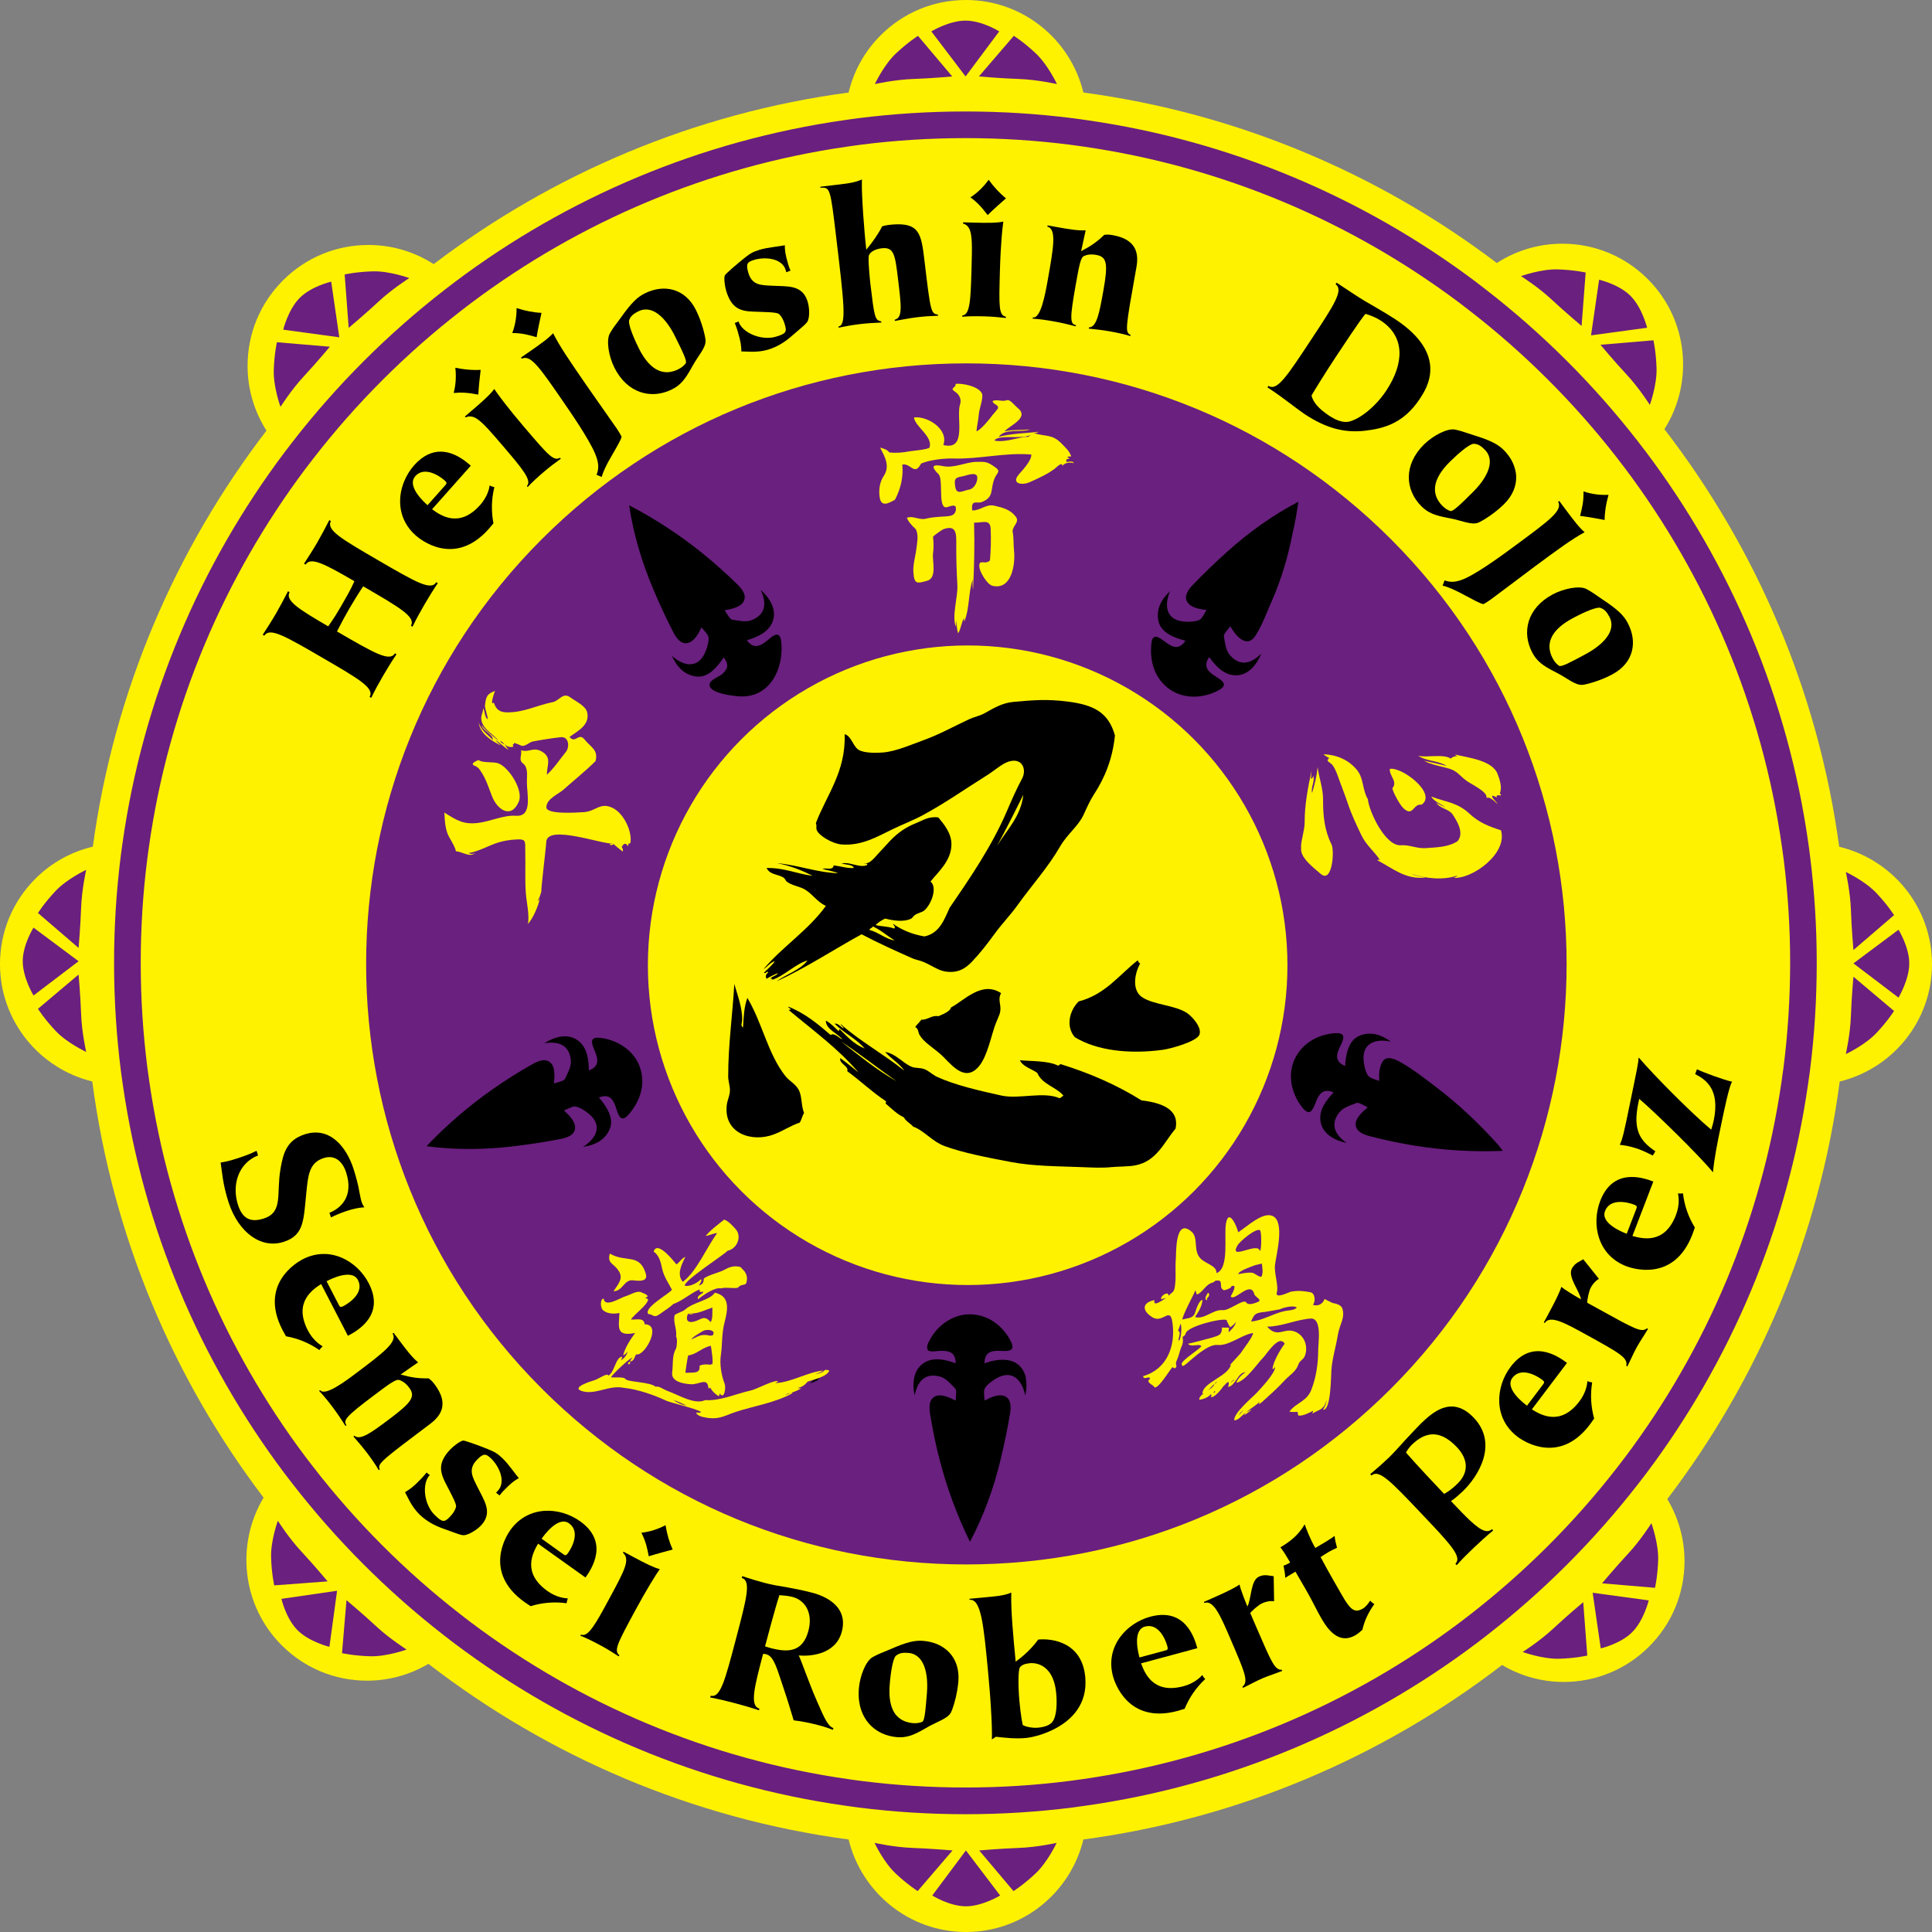
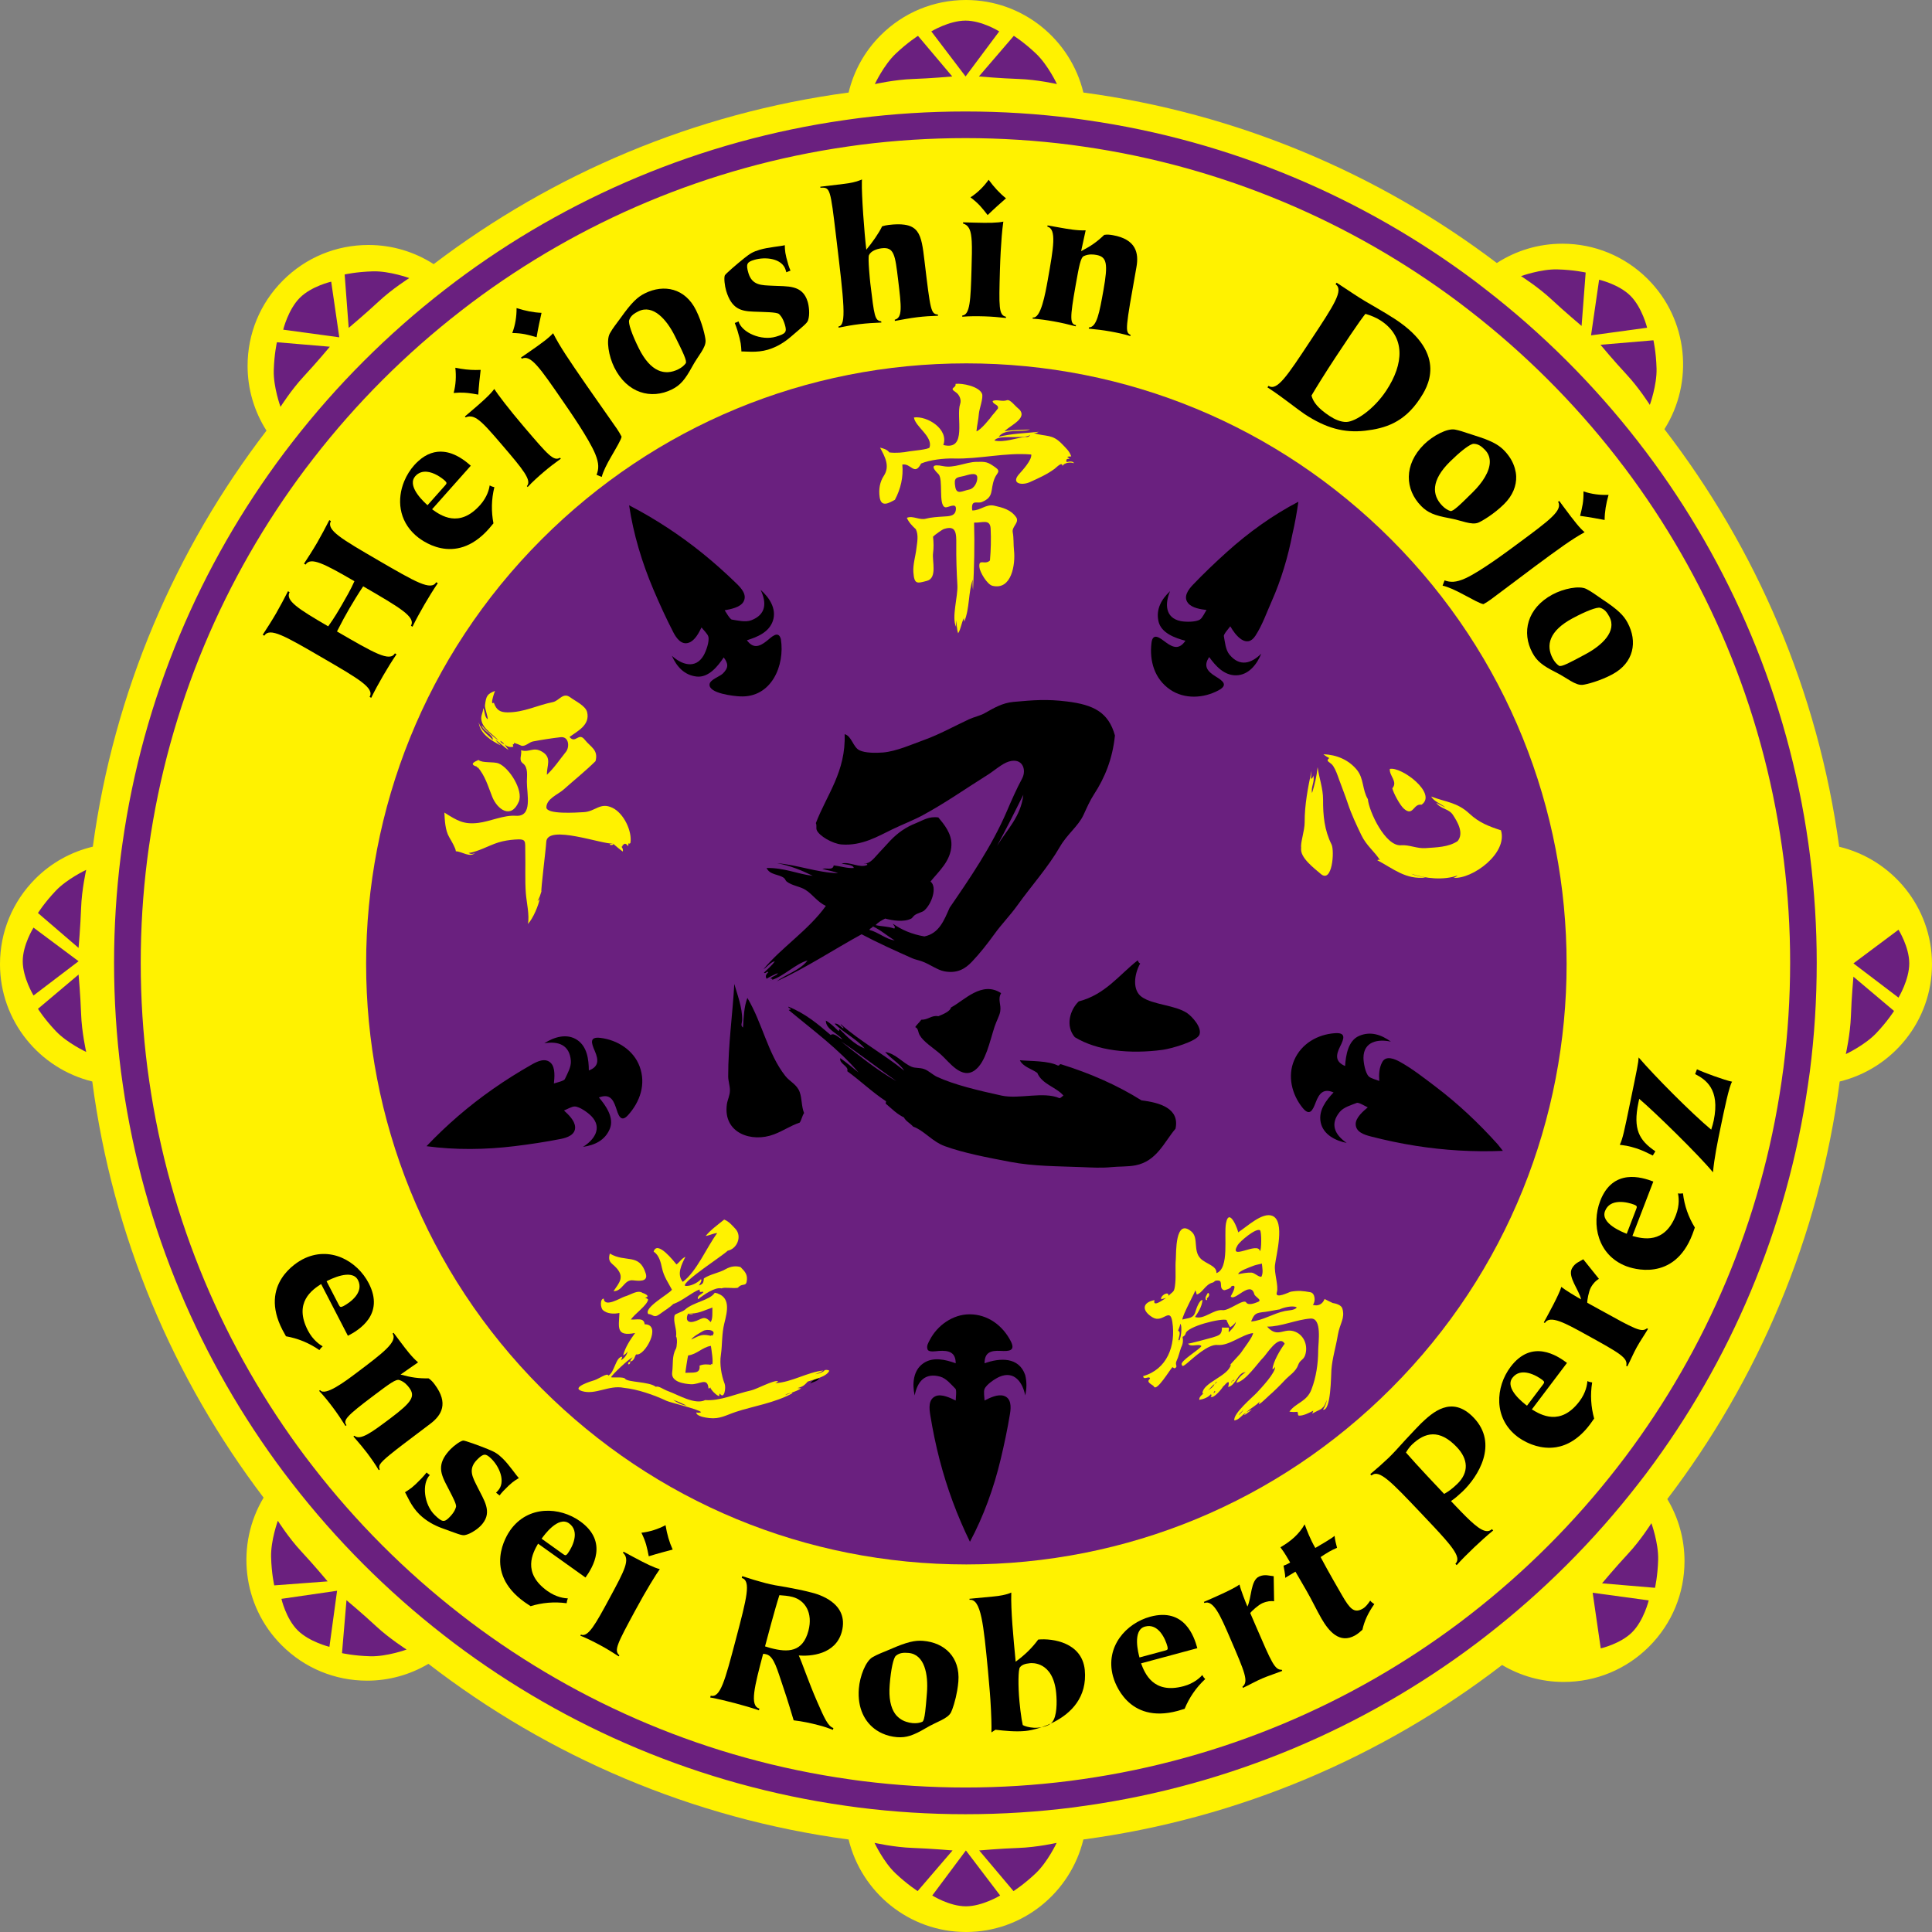
<svg xmlns="http://www.w3.org/2000/svg" version="1.1" id="Black" x="0px" y="0px" width="100px" height="100px" viewBox="0 0 100 100" enable-background="new 0 0 100 100" xml:space="preserve">
  <rect x="0" y="0" width="100" height="100" fill="#808080" stroke="none" />
  <path fill="#FFF200" d="M95.197,43.827c-1.096-8.06-4.305-15.456-9.047-21.613c1.531-2.419,1.244-5.666-0.863-7.771  c-1.182-1.179-2.752-1.829-4.42-1.829c-1.223,0-2.389,0.352-3.391,1c-6.119-4.633-13.438-7.759-21.4-8.824  C55.413,2.047,52.942,0,49.995,0c-1.671,0.001-3.242,0.653-4.422,1.836c-0.825,0.827-1.384,1.846-1.649,2.954  c-7.996,1.069-15.342,4.218-21.477,8.882c-0.999-0.643-2.16-0.992-3.375-0.992c-1.673,0-3.246,0.652-4.428,1.836  c-1.181,1.183-1.83,2.754-1.829,4.425c0.001,1.205,0.345,2.355,0.978,3.348c-4.711,6.141-7.897,13.509-8.988,21.535  c-1.117,0.265-2.144,0.828-2.976,1.661C0.648,46.668-0.001,48.24,0,49.911c0.002,2.936,2.042,5.399,4.776,6.066  c1.054,8.02,4.199,15.389,8.868,21.541c-1.442,2.404-1.133,5.574,0.939,7.643c1.181,1.18,2.751,1.83,4.42,1.83  c1.135,0,2.22-0.307,3.172-0.871c6.189,4.779,13.635,8.006,21.749,9.092C44.587,97.953,47.057,100,50,100h0.005  c2.942-0.002,5.408-2.049,6.071-4.789c8.08-1.082,15.498-4.285,21.672-9.031c0.955,0.566,2.045,0.877,3.186,0.877  c1.674,0,3.246-0.652,4.428-1.836c1.18-1.184,1.83-2.754,1.828-4.426c-0.002-1.148-0.316-2.244-0.891-3.203  c4.699-6.168,7.867-13.563,8.924-21.614c2.74-0.668,4.779-3.136,4.777-6.078C99.998,46.955,97.945,44.486,95.197,43.827z" />
  <g>
    <path fill="#6A207F" d="M50.019,18.808c-8.303,0-16.108,3.233-21.979,9.104c-12.119,12.12-12.119,31.839,0,43.959   c5.871,5.871,13.677,9.104,21.979,9.104c8.304,0,16.108-3.232,21.979-9.104c12.119-12.12,12.119-31.84,0-43.959   C66.127,22.041,58.322,18.808,50.019,18.808z" />
    <path fill="#6A207F" d="M49.288,3.958l-1.773-2.102c0,0-0.525,0.328-1.149,0.919s-1.084,1.577-1.084,1.577s1.018-0.23,1.971-0.263   C48.205,4.056,49.288,3.958,49.288,3.958z" />
    <path fill="#6A207F" d="M52.737,4.088c0.952,0.033,1.97,0.263,1.97,0.263s-0.46-0.985-1.084-1.577s-1.148-0.919-1.148-0.919   l-1.807,2.102C50.667,3.958,51.784,4.056,52.737,4.088z" />
    <path fill="#6A207F" d="M51.719,1.625c0,0-0.887-0.558-1.741-0.558c-0.854,0-1.773,0.558-1.773,0.558l1.773,2.332L51.719,1.625z" />
    <path fill="#6A207F" d="M50.684,95.779l1.774,2.104c0,0,0.525-0.33,1.149-0.92c0.624-0.592,1.084-1.576,1.084-1.576   s-1.019,0.229-1.971,0.262C51.768,95.682,50.684,95.779,50.684,95.779z" />
    <path fill="#6A207F" d="M47.236,95.648c-0.952-0.033-1.97-0.262-1.97-0.262s0.459,0.984,1.083,1.576   c0.624,0.59,1.149,0.92,1.149,0.92l1.806-2.104C49.305,95.779,48.188,95.682,47.236,95.648z" />
    <path fill="#6A207F" d="M48.254,98.111c0,0,0.887,0.559,1.741,0.559s1.773-0.559,1.773-0.559l-1.773-2.332L48.254,98.111z" />
    <path fill="#6A207F" d="M4.067,50.443l-2.102,1.773c0,0,0.329,0.525,0.92,1.149c0.591,0.624,1.576,1.083,1.576,1.083   s-0.23-1.018-0.263-1.97C4.165,51.527,4.067,50.443,4.067,50.443z" />
    <path fill="#6A207F" d="M1.965,47.258l2.102,1.806c0,0,0.098-1.117,0.131-2.069c0.033-0.953,0.263-1.971,0.263-1.971   s-0.985,0.46-1.576,1.084C2.293,46.732,1.965,47.258,1.965,47.258z" />
    <path fill="#6A207F" d="M1.735,48.013c0,0-0.558,0.887-0.558,1.74c0,0.854,0.558,1.774,0.558,1.774l2.332-1.774L1.735,48.013z" />
    <path fill="#6A207F" d="M95.803,52.589c-0.033,0.952-0.264,1.971-0.264,1.971s0.984-0.46,1.576-1.084s0.92-1.149,0.92-1.149   l-2.102-1.773C95.934,50.553,95.834,51.637,95.803,52.589z" />
-     <path fill="#6A207F" d="M95.934,49.173l2.102-1.806c0,0-0.328-0.525-0.92-1.149s-1.576-1.084-1.576-1.084s0.23,1.019,0.264,1.971   C95.834,48.057,95.934,49.173,95.934,49.173z" />
    <path fill="#6A207F" d="M98.266,48.123l-2.332,1.741l2.332,1.773c0,0,0.557-0.92,0.557-1.773   C98.822,49.009,98.266,48.123,98.266,48.123z" />
    <path fill="#6A207F" d="M15.726,19.479c0.65-0.697,1.347-1.533,1.347-1.533l-2.74-0.232c0,0-0.139,0.604-0.163,1.463   c-0.023,0.859,0.349,1.881,0.349,1.881S15.076,20.175,15.726,19.479z" />
    <path fill="#6A207F" d="M19.604,15.601c0.697-0.65,1.579-1.208,1.579-1.208s-1.021-0.372-1.881-0.348   c-0.859,0.023-1.463,0.162-1.463,0.162l0.209,2.764C18.048,16.971,18.907,16.25,19.604,15.601z" />
    <path fill="#6A207F" d="M17.143,14.579c0,0-1.022,0.232-1.625,0.836c-0.604,0.604-0.859,1.649-0.859,1.649l2.903,0.395   L17.143,14.579z" />
    <path fill="#6A207F" d="M84.27,80.42c-0.65,0.697-1.348,1.533-1.348,1.533l2.74,0.232c0,0,0.141-0.604,0.164-1.463   c0.021-0.859-0.35-1.881-0.35-1.881S84.92,79.725,84.27,80.42z" />
-     <path fill="#6A207F" d="M80.391,84.299c-0.695,0.65-1.578,1.207-1.578,1.207s1.021,0.371,1.881,0.35   c0.859-0.023,1.463-0.164,1.463-0.164l-0.209-2.764C81.947,82.928,81.088,83.648,80.391,84.299z" />
    <path fill="#6A207F" d="M82.854,85.32c0,0,1.021-0.232,1.625-0.836s0.859-1.648,0.859-1.648l-2.902-0.395L82.854,85.32z" />
    <path fill="#6A207F" d="M17.934,82.826l-0.232,2.74c0,0,0.604,0.139,1.463,0.162c0.859,0.023,1.881-0.348,1.881-0.348   s-0.882-0.559-1.579-1.207C18.77,83.523,17.934,82.826,17.934,82.826z" />
    <path fill="#6A207F" d="M15.589,80.295c-0.65-0.697-1.208-1.58-1.208-1.58s-0.372,1.021-0.349,1.881s0.163,1.463,0.163,1.463   l2.763-0.207C16.958,81.852,16.239,80.992,15.589,80.295z" />
    <path fill="#6A207F" d="M15.403,84.381c0.604,0.605,1.648,0.859,1.648,0.859l0.396-2.902l-2.88,0.418   C14.567,82.756,14.799,83.777,15.403,84.381z" />
    <path fill="#6A207F" d="M84.186,19.378c0.65,0.697,1.209,1.579,1.209,1.579s0.371-1.021,0.348-1.881s-0.162-1.463-0.162-1.463   l-2.74,0.232C82.84,17.845,83.535,18.681,84.186,19.378z" />
    <path fill="#6A207F" d="M81.863,16.87l0.211-2.764c0,0-0.605-0.139-1.465-0.162c-0.857-0.023-1.881,0.348-1.881,0.348   s0.883,0.558,1.58,1.208C81.004,16.15,81.863,16.87,81.863,16.87z" />
    <path fill="#6A207F" d="M84.395,15.314c-0.604-0.604-1.625-0.836-1.625-0.836l-0.418,2.88l2.902-0.395   C85.254,16.963,84.998,15.918,84.395,15.314z" />
    <path fill="#6A207F" d="M93.648,43.999c-0.016-0.114-0.031-0.228-0.047-0.342c-1.063-7.532-4.033-14.459-8.41-20.273   c-0.068-0.092-0.141-0.183-0.211-0.274c-0.068-0.092-0.139-0.183-0.209-0.274c-2.285-2.938-4.934-5.581-7.879-7.86   c-0.09-0.07-0.182-0.141-0.273-0.21c-0.092-0.07-0.182-0.142-0.273-0.211c-5.771-4.325-12.633-7.266-20.091-8.335   c-0.116-0.017-0.231-0.033-0.348-0.049s-0.231-0.034-0.348-0.048c-1.831-0.233-3.696-0.353-5.59-0.353   c-1.873,0-3.718,0.118-5.529,0.346c-0.116,0.015-0.231,0.032-0.347,0.047c-0.116,0.016-0.232,0.032-0.348,0.049   c-7.498,1.065-14.396,4.021-20.189,8.374c-0.092,0.069-0.183,0.141-0.274,0.21s-0.183,0.14-0.274,0.21   c-2.943,2.283-5.589,4.93-7.872,7.873c-0.07,0.091-0.14,0.182-0.21,0.274c-0.07,0.091-0.141,0.182-0.21,0.274   c-4.359,5.804-7.317,12.715-8.377,20.229c-0.016,0.114-0.033,0.228-0.048,0.342s-0.031,0.229-0.045,0.343   c-0.225,1.8-0.342,3.634-0.342,5.495c0,1.91,0.123,3.791,0.359,5.639c0.015,0.113,0.033,0.227,0.048,0.342   c0.016,0.114,0.031,0.229,0.048,0.342c1.075,7.443,4.013,14.293,8.331,20.053c0.069,0.094,0.14,0.184,0.21,0.275   s0.14,0.182,0.21,0.273c2.279,2.943,4.921,5.592,7.86,7.877c0.091,0.07,0.183,0.141,0.274,0.211s0.182,0.141,0.274,0.211   c5.805,4.369,12.72,7.338,20.239,8.404c0.115,0.016,0.229,0.033,0.343,0.047c0.114,0.016,0.228,0.033,0.342,0.047   c1.811,0.229,3.655,0.346,5.527,0.346c1.893,0,3.757-0.119,5.587-0.352c0.115-0.016,0.229-0.033,0.343-0.049   s0.229-0.031,0.343-0.047c7.479-1.072,14.359-4.025,20.141-8.369c0.094-0.068,0.184-0.141,0.275-0.209   c0.092-0.07,0.184-0.141,0.273-0.211c2.939-2.281,5.584-4.926,7.865-7.865c0.072-0.092,0.141-0.182,0.211-0.273   s0.141-0.184,0.211-0.275c4.334-5.77,7.285-12.635,8.361-20.097c0.018-0.114,0.033-0.228,0.049-0.343   c0.016-0.113,0.033-0.228,0.049-0.342c0.236-1.846,0.357-3.727,0.357-5.635c0-1.86-0.117-3.693-0.342-5.493   C93.68,44.227,93.664,44.113,93.648,43.999z M92.311,55.277c-0.014,0.115-0.031,0.23-0.049,0.345   c-0.016,0.114-0.031,0.229-0.047,0.343c-1.045,7.225-3.9,13.869-8.098,19.455c-0.07,0.094-0.141,0.186-0.213,0.277   c-0.068,0.092-0.139,0.184-0.209,0.273c-2.203,2.836-4.754,5.387-7.59,7.59c-0.092,0.07-0.184,0.141-0.275,0.211   s-0.182,0.143-0.275,0.211c-5.604,4.211-12.275,7.072-19.527,8.107c-0.114,0.016-0.229,0.033-0.343,0.047   c-0.114,0.016-0.229,0.033-0.345,0.047c-1.759,0.223-3.551,0.338-5.37,0.338c-1.798,0-3.571-0.113-5.312-0.33   c-0.115-0.016-0.23-0.031-0.345-0.045c-0.115-0.016-0.23-0.033-0.345-0.049c-7.287-1.029-13.988-3.904-19.613-8.137   c-0.092-0.07-0.183-0.143-0.274-0.211c-0.092-0.07-0.185-0.141-0.276-0.213c-2.84-2.209-5.393-4.77-7.596-7.613   c-0.071-0.092-0.141-0.184-0.21-0.273c-0.07-0.094-0.142-0.184-0.212-0.277C11.613,69.801,8.771,63.18,7.728,55.98   c-0.016-0.113-0.033-0.229-0.048-0.344c-0.015-0.113-0.033-0.228-0.048-0.342c-0.229-1.789-0.348-3.611-0.348-5.461   c0-1.802,0.113-3.577,0.332-5.32c0.014-0.115,0.03-0.23,0.045-0.345c0.015-0.114,0.032-0.228,0.048-0.342   c1.027-7.263,3.887-13.945,8.098-19.558c0.07-0.093,0.142-0.184,0.212-0.276c0.07-0.091,0.14-0.183,0.21-0.274   c2.211-2.85,4.773-5.413,7.623-7.623c0.091-0.071,0.183-0.141,0.274-0.211c0.092-0.07,0.183-0.142,0.276-0.211   c5.595-4.198,12.251-7.054,19.487-8.09c0.114-0.017,0.229-0.033,0.343-0.048c0.115-0.015,0.229-0.033,0.344-0.047   c1.767-0.224,3.568-0.339,5.395-0.339c1.848,0,3.668,0.118,5.454,0.347c0.114,0.015,0.229,0.033,0.343,0.048   c0.115,0.016,0.229,0.032,0.344,0.048c7.2,1.042,13.823,3.884,19.397,8.059c0.094,0.07,0.184,0.142,0.277,0.212   c0.092,0.07,0.182,0.14,0.273,0.21c2.846,2.204,5.406,4.758,7.617,7.599c0.07,0.091,0.141,0.183,0.209,0.274   c0.07,0.092,0.143,0.183,0.213,0.276c4.232,5.627,7.107,12.331,8.137,19.62c0.016,0.114,0.031,0.228,0.047,0.342   c0.016,0.115,0.031,0.23,0.047,0.345c0.215,1.739,0.328,3.509,0.328,5.305C92.656,51.678,92.539,53.495,92.311,55.277z" />
  </g>
-   <circle fill="#FFF200" cx="50.086" cy="49.961" r="16.552" />
  <g>
    <path d="M50.96,70.564c0-0.555,0.306-0.67,0.825-0.643c0.442,0.025,0.796,0.006,0.526-0.512c-0.421-0.813-1.196-1.381-2.125-1.381   c-0.859,0-1.664,0.564-2.057,1.322c-0.085,0.164-0.188,0.32-0.115,0.502c0.063,0.154,0.445,0.082,0.572,0.072   c0.525-0.037,0.881,0.064,0.881,0.639c-0.534-0.193-1.177-0.352-1.685,0.008c-0.531,0.375-0.566,1.082-0.439,1.658   c0.144-0.736,0.541-1.193,1.326-0.973c0.311,0.088,0.567,0.408,0.784,0.625c0.075,0.076,0.014,0.496,0.014,0.611   c-0.271-0.135-0.738-0.363-1.046-0.225c-0.378,0.17-0.326,0.633-0.269,0.982c0.126,0.775,0.283,1.539,0.48,2.299   c0.382,1.473,0.904,2.887,1.572,4.254c0.708-1.322,1.238-2.795,1.587-4.254c0.189-0.789,0.357-1.582,0.488-2.383   c0.056-0.34,0.069-0.801-0.328-0.92c-0.317-0.094-0.72,0.105-0.992,0.246c0-0.156-0.059-0.453,0-0.596   c0.097-0.238,0.544-0.533,0.772-0.633c0.774-0.334,1.203,0.295,1.334,0.965c0.08-0.361,0.087-0.691,0-1.053   C52.738,70.221,51.747,70.279,50.96,70.564z" />
    <path d="M33.075,55.115C33.042,55.027,33.052,55.055,33.075,55.115L33.075,55.115z" />
    <path d="M31.081,53.721c-0.583-0.071-0.476,0.262-0.297,0.672c0.207,0.475,0.214,0.819-0.306,1.014   c-0.006-0.567-0.083-1.225-0.597-1.576c-0.537-0.365-1.212-0.152-1.708,0.169c0.741-0.122,1.308,0.089,1.375,0.903   c0.027,0.322-0.184,0.674-0.312,0.953c-0.044,0.096-0.459,0.186-0.567,0.225c0.032-0.301,0.083-0.818-0.155-1.058   c-0.291-0.294-0.707-0.085-1.015,0.091c-0.682,0.389-1.343,0.803-1.985,1.253c-1.247,0.874-2.389,1.856-3.438,2.96   c1.487,0.201,3.052,0.182,4.542,0c0.805-0.098,1.607-0.218,2.403-0.375c0.338-0.066,0.774-0.215,0.746-0.629   c-0.022-0.33-0.35-0.638-0.576-0.844c0.147-0.055,0.405-0.213,0.559-0.208c0.256,0.008,0.69,0.324,0.862,0.503   c0.584,0.607,0.144,1.23-0.438,1.588c0.608-0.087,1.142-0.338,1.389-0.932c0.241-0.58-0.212-1.212-0.563-1.625   c0.503-0.188,0.716,0.029,0.877,0.513c0.111,0.333,0.235,0.837,0.624,0.408c0.634-0.7,0.945-1.618,0.604-2.531   C32.791,54.354,31.955,53.828,31.081,53.721z" />
    <path d="M33.134,55.273C33.167,55.362,33.157,55.335,33.134,55.273L33.134,55.273z" />
    <path d="M77.523,59.231c-0.986-1.097-2.055-2.106-3.23-2.995c-0.584-0.441-1.189-0.92-1.83-1.274   c-0.264-0.146-0.725-0.351-0.918,0.011c-0.164,0.306-0.178,0.635-0.154,0.977c-0.145-0.063-0.441-0.129-0.547-0.238   c-0.18-0.184-0.271-0.713-0.271-0.961c0.004-0.844,0.754-0.984,1.42-0.836c-0.498-0.361-1.057-0.552-1.646-0.297   c-0.576,0.248-0.689,1.02-0.725,1.559c-0.508-0.221-0.49-0.548-0.258-1.012c0.199-0.396,0.324-0.727-0.26-0.688   c-0.91,0.061-1.744,0.544-2.115,1.393c-0.359,0.823-0.125,1.782,0.43,2.467c0.369,0.456,0.523,0.143,0.682-0.276   c0.182-0.484,0.414-0.738,0.924-0.517c-0.391,0.412-0.793,0.938-0.666,1.549c0.131,0.637,0.766,0.95,1.344,1.065   c-0.617-0.427-0.877-0.974-0.359-1.604c0.205-0.25,0.6-0.356,0.885-0.469c0.1-0.038,0.461,0.187,0.566,0.232   c-0.232,0.194-0.629,0.531-0.625,0.868c0.004,0.414,0.449,0.552,0.793,0.64c0.76,0.195,1.521,0.357,2.299,0.48   c1.502,0.238,3.006,0.326,4.527,0.263C77.699,59.455,77.611,59.344,77.523,59.231z" />
    <path d="M64.982,32.903c0.359-0.554,0.578-1.194,0.846-1.795c0.479-1.078,0.844-2.302,1.066-3.458   c0.133-0.557,0.227-1.114,0.311-1.681c-1.332,0.692-2.6,1.607-3.713,2.613c-0.603,0.543-1.189,1.103-1.75,1.689   c-0.238,0.249-0.51,0.622-0.249,0.944c0.208,0.258,0.653,0.32,0.957,0.358c-0.089,0.129-0.208,0.407-0.338,0.492   c-0.213,0.141-0.75,0.132-0.993,0.084c-0.828-0.161-0.826-0.924-0.555-1.551c-0.449,0.42-0.74,0.934-0.601,1.561   c0.136,0.612,0.871,0.869,1.395,1.005c-0.303,0.442-0.603,0.387-1.012,0.085c-0.283-0.209-0.674-0.549-0.745,0.025   c-0.115,0.938,0.158,1.867,0.962,2.418c0.74,0.508,1.727,0.457,2.502,0.042c0.519-0.278,0.238-0.488-0.144-0.721   c-0.441-0.269-0.646-0.546-0.333-1.004c0.331,0.46,0.772,0.955,1.396,0.945c0.648-0.01,1.078-0.573,1.299-1.12   c-0.535,0.526-1.121,0.68-1.643,0.052c-0.207-0.248-0.237-0.657-0.293-0.959c-0.02-0.104,0.269-0.417,0.333-0.511   C63.941,32.885,64.529,33.603,64.982,32.903z" />
    <path d="M39.686,33.176c-0.396,0.316-0.708,0.396-1.028-0.037c0.543-0.164,1.154-0.419,1.348-1.011   c0.203-0.617-0.19-1.207-0.635-1.594c0.323,0.678,0.277,1.281-0.486,1.571c-0.302,0.115-0.699,0.01-1.002-0.035   c-0.105-0.016-0.307-0.39-0.375-0.482c0.299-0.053,0.81-0.148,0.975-0.442c0.202-0.361-0.115-0.703-0.369-0.949   c-0.563-0.547-1.144-1.067-1.755-1.561c-1.185-0.955-2.445-1.78-3.796-2.482c0.218,1.485,0.672,2.982,1.259,4.363   c0.317,0.747,0.655,1.484,1.026,2.205c0.158,0.306,0.422,0.684,0.812,0.542c0.312-0.113,0.516-0.513,0.65-0.788   c0.093,0.126,0.317,0.33,0.355,0.479c0.063,0.248-0.12,0.753-0.244,0.968c-0.422,0.73-1.143,0.479-1.646,0.019   c0.25,0.561,0.642,1.004,1.28,1.076c0.624,0.07,1.105-0.54,1.405-0.991c0.247,0.333,0.252,0.542-0.05,0.839   c-0.152,0.149-0.65,0.308-0.683,0.545c-0.065,0.486,1.271,0.619,1.575,0.634c1.634,0.081,2.334-1.61,2.115-2.966   C40.287,32.592,39.907,33,39.686,33.176z" />
  </g>
  <path d="M16.67,34.034c1.926,1.119,2.717,1.578,2.462,2.038l0.082,0.047c0.179-0.37,0.396-0.766,0.618-1.148  c0.206-0.354,0.453-0.758,0.691-1.106l-0.082-0.047c-0.273,0.449-1.072-0.015-2.999-1.134c0.237-0.47,0.455-0.866,0.64-1.185  c0.158-0.272,0.479-0.803,0.717-1.151c1.926,1.119,2.726,1.583,2.471,2.043l0.082,0.047c0.179-0.371,0.397-0.767,0.618-1.148  c0.206-0.354,0.453-0.758,0.691-1.105l-0.082-0.048c-0.273,0.449-1.063-0.01-2.99-1.129c-1.926-1.12-2.708-1.573-2.462-2.038  l-0.082-0.048c-0.193,0.374-0.413,0.793-0.618,1.148c-0.222,0.382-0.467,0.762-0.691,1.105l0.082,0.048  c0.261-0.408,0.945-0.059,2.527,0.86c-0.166,0.39-0.478,0.926-0.636,1.199c-0.184,0.318-0.411,0.708-0.721,1.137  c-1.581-0.918-2.224-1.34-1.999-1.769l-0.082-0.048c-0.193,0.374-0.413,0.793-0.618,1.148c-0.222,0.382-0.467,0.762-0.691,1.105  l0.082,0.048C13.962,32.461,14.744,32.915,16.67,34.034z" />
  <path d="M25.298,27.377c0.084-0.094,0.16-0.196,0.243-0.29c-0.117-0.611-0.109-1.237,0.047-1.871  c-0.083-0.018-0.159-0.043-0.244-0.09c-0.02,0.165-0.114,0.587-0.491,1.012c-1.083,1.217-2.045,0.544-2.488,0.221l2.003-2.254  c-0.207-0.184-0.563-0.476-1-0.629c-0.13-0.046-0.269-0.078-0.412-0.092c-0.207-0.021-0.425-0.001-0.649,0.077  c-0.218,0.076-0.442,0.208-0.666,0.415c-0.067,0.061-0.133,0.126-0.2,0.201c-0.107,0.121-0.206,0.252-0.292,0.391  c-0.089,0.142-0.166,0.293-0.23,0.449c-0.373,0.909-0.291,2.009,0.595,2.795C21.742,27.914,23.518,29.38,25.298,27.377z   M21.436,24.73c0.016-0.026,0.032-0.052,0.054-0.078c0.173-0.195,0.384-0.252,0.596-0.235c0.376,0.03,0.755,0.297,0.936,0.458  c0.118,0.105,0.105,0.15,0.029,0.237l-0.922,1.037C21.987,26.022,21.122,25.251,21.436,24.73z" />
  <path d="M24.445,20.372c0.096,0.015,0.197,0.033,0.311,0.053c0.024-0.408,0.084-0.985,0.123-1.28  c-0.085,0.005-0.169,0.005-0.252,0.006c-0.343,0-0.681-0.039-1.059-0.116c0.049,0.428,0.029,0.874-0.087,1.305  C23.89,20.304,24.142,20.325,24.445,20.372z" />
  <path d="M24.495,21.187l-0.432,0.369l0.041,0.048c0.087-0.043,0.173-0.054,0.261-0.047c0.102,0.007,0.208,0.047,0.324,0.122  c0.316,0.207,0.71,0.664,1.335,1.395c1.032,1.206,1.522,1.796,1.246,2.087l0.041,0.048c0.244-0.264,0.557-0.545,0.829-0.777  c0.295-0.253,0.573-0.462,0.889-0.691l-0.042-0.048c-0.335,0.19-0.608-0.129-1.844-1.575c-0.819-0.958-1.4-1.734-1.56-1.985  c-0.105,0.147-0.267,0.319-0.503,0.538c-0.144,0.133-0.316,0.286-0.521,0.462C24.538,21.15,24.518,21.167,24.495,21.187z" />
  <path d="M28.029,16.193c-0.435-0.02-0.835-0.102-1.292-0.246c0.004,0.431-0.063,0.873-0.222,1.289  c0.542,0.01,0.799,0.087,1.259,0.218C27.841,17.05,27.961,16.482,28.029,16.193z" />
  <path d="M26.967,18.505l0.042,0.061c0.457-0.226,0.922,0.45,2.125,2.198c0.333,0.484,1.337,1.924,1.673,2.727  c0.209,0.507,0.187,0.79,0.071,1.086c0.091,0.04,0.176,0.07,0.267,0.109c0.077-0.295,0.278-0.689,0.489-1.05  c0.267-0.465,0.518-0.879,0.539-1.034c-0.078-0.15-0.147-0.269-0.236-0.399c-0.292-0.424-1.453-2.074-1.59-2.273  c-0.912-1.324-1.358-1.974-1.719-2.682c-0.227,0.245-0.518,0.471-1.383,1.067L26.967,18.505z" />
  <path d="M34.778,20.157c0.433-0.215,0.678-0.501,1.047-1.177c0.312-0.578,0.722-0.98,0.694-1.366  c-0.013-0.193-0.167-0.903-0.494-1.562c-0.561-1.129-1.65-1.363-2.648-0.868c-0.376,0.187-0.683,0.468-1.249,1.266  c-0.222,0.31-0.401,0.516-0.562,0.807c-0.199,0.357-0.06,1.18,0.23,1.763C32.46,20.357,33.705,20.689,34.778,20.157z M32.565,16.574  c0.081-0.239,0.269-0.356,0.476-0.459c0.762-0.378,1.465,0.422,1.891,1.279c0.406,0.819,0.645,1.299,0.56,1.412  c-0.084,0.112-0.198,0.215-0.386,0.309c-0.696,0.346-1.434,0.137-2.041-1.087C32.699,17.293,32.513,16.729,32.565,16.574z" />
  <path d="M38.997,16.13c0.578,0.024,1.18,0.019,1.319,0.12c0.045,0.042,0.194,0.172,0.306,0.545c0.118,0.393,0.056,0.477-0.458,0.631  c-0.755,0.227-1.763-0.206-1.938-0.79c-0.058,0.028-0.115,0.057-0.195,0.081c0.046,0.118,0.099,0.256,0.141,0.396  c0.188,0.625,0.184,0.757,0.204,1.08c0.193-0.014,0.782,0.083,1.376-0.094c0.473-0.142,0.859-0.39,1.173-0.66  c0.646-0.556,0.843-0.703,0.897-0.851c0.113-0.319,0.043-0.77-0.017-0.971c-0.269-0.896-1.047-0.783-1.817-0.827  c-0.558-0.03-1.054-0.002-1.25-0.656c-0.145-0.483-0.062-0.574,0.3-0.683c0.574-0.172,1.445-0.083,1.627,0.521l0.036,0.121  c0.058-0.028,0.148-0.056,0.216-0.086c-0.031-0.068-0.081-0.195-0.108-0.286c-0.181-0.604-0.18-0.747-0.188-1.03  c-0.191,0.058-0.848,0.101-1.301,0.237c-0.352,0.105-0.491,0.191-0.801,0.438c-0.354,0.282-0.983,0.821-1.005,0.894  c-0.047,0.135-0.006,0.528,0.072,0.791C37.871,15.997,38.353,16.104,38.997,16.13z" />
  <path d="M43.273,12.213c0.417,3.485,0.555,4.633,0.127,4.684l0.007,0.063c0.361-0.075,0.714-0.138,1.079-0.182  c0.375-0.045,0.753-0.069,1.133-0.083l-0.008-0.063c-0.333-0.045-0.358-0.253-0.563-1.964c-0.015-0.125-0.137-1.317-0.07-1.463  c0.092-0.202,0.375-0.32,0.656-0.354c0.647-0.078,0.697,0.34,0.854,1.644c0.167,1.388,0.234,1.951-0.177,2.053l0.007,0.063  c0.384-0.067,0.766-0.145,1.163-0.192c0.354-0.043,0.712-0.064,1.07-0.076l-0.007-0.063c-0.364-0.031-0.384-0.197-0.692-2.775  c-0.085-0.71-0.147-1.222-0.385-1.534c-0.141-0.185-0.346-0.297-0.653-0.341c-0.216-0.031-0.481-0.028-0.816,0.012  c-0.115,0.014-0.229,0.038-0.34,0.073c-0.169,0.359-0.531,0.868-0.818,1.209c-0.105-0.876-0.248-2.832-0.23-3.508  c0.001-0.049,0.003-0.092,0.006-0.127c-0.021,0.01-0.045,0.018-0.067,0.027c-0.251,0.107-0.56,0.165-0.848,0.199L42.46,9.665  l0.006,0.052C42.971,9.688,42.977,9.74,43.273,12.213z" />
  <path d="M50.943,16.374c0.389,0.011,0.735,0.042,1.123,0.084l0.002-0.063c-0.377-0.084-0.364-0.504-0.312-2.406  c0.02-0.699,0.056-1.301,0.093-1.754c0.012-0.142,0.023-0.27,0.035-0.379c0.018-0.171,0.034-0.303,0.048-0.383c0,0,0-0.002,0-0.002  c-0.296,0.065-0.749,0.074-1.516,0.052l-0.567-0.016l-0.001,0.063c0.141,0.04,0.239,0.119,0.309,0.245  c0.048,0.088,0.083,0.2,0.105,0.339c0.017,0.1,0.028,0.213,0.035,0.343c0.019,0.356,0.005,0.829-0.012,1.45  c-0.044,1.586-0.077,2.353-0.477,2.383l-0.001,0.063C50.165,16.362,50.585,16.364,50.943,16.374z" />
  <path d="M51.121,11.132c0.292-0.286,0.723-0.673,0.949-0.867c-0.339-0.272-0.614-0.574-0.898-0.96  c-0.251,0.351-0.565,0.667-0.94,0.909C50.664,10.542,50.827,10.756,51.121,11.132z" />
  <path d="M55.681,16.891l0.011-0.062c-0.311-0.056-0.324-0.335-0.015-2.074c0.181-1.014,0.255-1.428,0.428-1.503  c0.256-0.115,0.496-0.083,0.641-0.057c0.548,0.098,0.613,0.451,0.37,1.816c-0.209,1.169-0.343,1.924-0.751,1.937l-0.011,0.062  c0.367,0.034,0.733,0.078,1.095,0.142c0.353,0.063,0.712,0.138,1.057,0.242l0.011-0.062c-0.295-0.138-0.266-0.304,0.306-3.511  c0.13-0.725-0.021-1.435-1.222-1.648c-0.155-0.028-0.292-0.042-0.445-0.016c-0.387,0.369-0.667,0.564-1.197,0.844  c0.032-0.176,0.212-0.944,0.235-1.079c-0.42,0.021-0.928-0.069-1.32-0.139l-0.652-0.116l-0.011,0.062  c0.489,0.13,0.321,1.072,0.02,2.768c-0.128,0.714-0.358,2.007-0.772,1.934l-0.011,0.062c0.37,0.023,0.733,0.077,1.096,0.142  C54.924,16.702,55.303,16.791,55.681,16.891z" />
  <path d="M67.525,21.433c1.105,0.729,2.045,0.985,3.135,0.861c1.037-0.121,2.014-0.42,2.832-1.656  c0.363-0.552,1.506-2.28-1.275-4.116c-0.254-0.168-0.607-0.376-0.979-0.596c-0.387-0.217-0.783-0.454-1.143-0.692l-0.912-0.602  l-0.053,0.079c0.428,0.307-0.07,1.062-1.299,2.92c-1.227,1.859-1.73,2.622-2.176,2.341l-0.051,0.079l0.174,0.115  C66.395,20.572,67.201,21.219,67.525,21.433z M69.131,18.488c1.344-2.035,1.441-2.108,1.543-2.243  c0.275,0.081,0.564,0.196,0.801,0.353c1.271,0.839,1.199,2.227,0.277,3.622c-0.643,0.973-1.59,1.607-2.064,1.621  c-0.295,0.007-0.613-0.14-0.867-0.308c-0.605-0.399-0.854-0.728-0.938-1.06C68.08,20.136,68.598,19.295,69.131,18.488z" />
  <path d="M73.561,26.193c0.34,0.344,0.688,0.487,1.445,0.626c0.646,0.116,1.156,0.379,1.514,0.232c0.18-0.073,0.807-0.44,1.33-0.958  c0.451-0.446,0.645-0.949,0.627-1.439c-0.006-0.14-0.031-0.279-0.07-0.415c-0.047-0.167-0.119-0.331-0.213-0.488  c-0.096-0.156-0.211-0.305-0.348-0.444c-0.223-0.225-0.482-0.395-0.994-0.588c-0.17-0.064-0.367-0.13-0.6-0.203  c-0.016-0.005-0.027-0.009-0.043-0.014c-0.209-0.067-0.385-0.129-0.561-0.182c-0.109-0.033-0.219-0.063-0.338-0.085  c-0.4-0.077-1.139,0.312-1.604,0.77C72.646,24.055,72.719,25.341,73.561,26.193z M75.047,23.899c0.494-0.488,0.91-0.814,1.127-0.902  c0.039-0.016,0.072-0.026,0.098-0.026c0.252,0.001,0.422,0.144,0.584,0.309c0.174,0.174,0.248,0.375,0.256,0.587  c0.018,0.526-0.393,1.13-0.879,1.608c-0.65,0.643-1.031,1.019-1.164,0.974c-0.135-0.045-0.268-0.121-0.414-0.27  C74.107,25.625,74.074,24.859,75.047,23.899z" />
  <path d="M74.77,30.041c-0.037,0.092-0.064,0.178-0.102,0.271c0.299,0.067,0.697,0.255,1.066,0.454  c0.473,0.251,0.896,0.488,1.051,0.504c0.148-0.083,0.264-0.156,0.391-0.25c0.416-0.306,2.025-1.521,2.221-1.666  c1.293-0.955,1.926-1.423,2.623-1.807c-0.252-0.218-0.488-0.501-1.113-1.347l-0.199-0.271l-0.059,0.043  c0.24,0.45-0.42,0.937-2.127,2.198c-0.473,0.35-1.879,1.401-2.67,1.763C75.352,30.159,75.068,30.146,74.77,30.041z" />
  <path d="M83.258,25.614c-0.432,0.018-0.875-0.034-1.297-0.18c0.01,0.542-0.061,0.803-0.176,1.267  c0.406,0.053,0.977,0.154,1.27,0.213C83.059,26.479,83.127,26.076,83.258,25.614z" />
  <path d="M82.109,30.485c-0.363-0.187-1.182-0.02-1.756,0.289c-1.313,0.708-1.604,1.963-1.035,3.017  c0.229,0.426,0.523,0.661,1.211,1.007c0.588,0.292,1.004,0.688,1.389,0.649c0.191-0.02,0.896-0.197,1.543-0.546  c1.111-0.598,1.309-1.695,0.779-2.676c-0.199-0.37-0.49-0.667-1.307-1.206C82.617,30.808,82.404,30.636,82.109,30.485z   M83.299,31.92c0.404,0.75-0.373,1.479-1.215,1.932c-0.805,0.434-1.275,0.688-1.391,0.607s-0.223-0.19-0.322-0.375  c-0.369-0.685-0.186-1.429,1.018-2.077c0.721-0.389,1.279-0.594,1.436-0.547C83.066,31.532,83.189,31.716,83.299,31.92z" />
-   <path d="M15.854,61.75c0.091-0.902,0.141-1.561,0.89-1.806c0.569-0.187,0.977,0.145,1.169,0.733  c0.416,1.268-0.302,1.879-0.861,2.096l0.079,0.24c0.267-0.133,0.549-0.246,0.839-0.342s0.599-0.164,0.892-0.182  c-0.053-0.061-0.119-0.193-0.148-0.283c-0.036-0.109-0.075-0.33-0.114-0.516c-0.042-0.297-0.186-0.834-0.31-1.215  c-0.357-1.088-1.206-2.191-2.524-1.76c-0.929,0.305-1.108,0.971-1.248,1.791c-0.226,1.303,0.155,2.229-0.863,2.563  c-0.719,0.234-1.113-0.023-1.333-0.691c-0.334-1.02-0.003-2.166,1.036-2.574l-0.079-0.239c-0.303,0.155-0.629,0.272-0.949,0.378  c-0.549,0.18-0.659,0.182-0.909,0.23c0.058,0.346,0.095,1.098,0.412,2.066c0.518,1.578,1.7,2.418,2.858,2.037  C15.75,63.932,15.711,63.137,15.854,61.75z" />
  <path d="M16.703,69.684c-0.146-0.078-0.507-0.318-0.768-0.822c-0.748-1.445,0.226-2.104,0.687-2.4l1.385,2.678  c0.56-0.289,1.917-1.096,1.078-2.721c-0.594-1.148-2.01-1.967-3.42-1.238c-0.271,0.141-2.276,1.271-1.046,3.652  c0.058,0.113,0.125,0.219,0.183,0.332c0.613,0.109,1.194,0.342,1.73,0.715C16.578,69.807,16.629,69.746,16.703,69.684z   M18.528,66.256c0.333,0.645-0.421,1.176-0.757,1.35c-0.14,0.072-0.178,0.045-0.231-0.059l-0.637-1.23  C17.08,66.225,18.209,65.641,18.528,66.256z" />
  <path d="M22.499,71.658c-0.095-0.127-0.186-0.229-0.315-0.314c-0.534,0.006-0.873-0.041-1.451-0.197  c0.143-0.109,0.798-0.549,0.907-0.631c-0.322-0.271-0.631-0.682-0.871-1.002l-0.398-0.529l-0.05,0.039  c0.27,0.428-0.495,1.002-1.872,2.039c-0.58,0.436-1.629,1.225-1.882,0.889l-0.05,0.039c0.255,0.268,0.484,0.555,0.706,0.85  c0.233,0.311,0.451,0.635,0.659,0.965l0.051-0.039c-0.189-0.252-0.009-0.467,1.402-1.527c0.823-0.619,1.159-0.871,1.337-0.809  c0.265,0.09,0.418,0.275,0.507,0.395c0.334,0.445,0.142,0.748-0.967,1.582c-0.949,0.713-1.562,1.174-1.87,0.906l-0.05,0.037  c0.046,0.051,0.09,0.104,0.135,0.156c0.095,0.109,0.189,0.219,0.281,0.33c0.09,0.109,0.178,0.219,0.264,0.332  c0.008,0.012,0.017,0.021,0.025,0.031c0.214,0.287,0.427,0.586,0.608,0.896l0.05-0.037c-0.073-0.18-0.05-0.291,0.527-0.764  c0.097-0.08,0.208-0.168,0.338-0.27c0.103-0.08,0.219-0.17,0.345-0.266c0.361-0.277,0.818-0.621,1.406-1.063  S23.231,72.633,22.499,71.658z" />
  <path d="M26.857,76.504c-0.143-0.139-0.502-0.689-0.843-1.018c-0.265-0.256-0.407-0.334-0.774-0.484  c-0.419-0.17-1.197-0.455-1.271-0.438c-0.141,0.023-0.464,0.254-0.653,0.449c-0.286,0.297-0.422,0.551-0.47,0.789  c-0.031,0.158-0.022,0.309,0.016,0.461c0.042,0.166,0.113,0.332,0.203,0.51c0.065,0.127,0.133,0.256,0.197,0.381  c0.194,0.373,0.359,0.699,0.344,0.828c-0.014,0.059-0.055,0.254-0.325,0.533c-0.285,0.295-0.389,0.281-0.774-0.092  c-0.567-0.547-0.683-1.637-0.26-2.076c-0.053-0.035-0.105-0.072-0.166-0.131c-0.08,0.1-0.174,0.213-0.277,0.318  c-0.452,0.469-0.57,0.529-0.842,0.705c0.107,0.162,0.31,0.723,0.756,1.154c0.356,0.342,0.761,0.559,1.15,0.701  c0.8,0.289,1.025,0.391,1.181,0.365c0.112-0.02,0.227-0.066,0.335-0.123c0.114-0.059,0.219-0.129,0.309-0.197  c0.081-0.063,0.149-0.123,0.195-0.172c0.031-0.031,0.058-0.064,0.084-0.096c0.517-0.637,0.069-1.232-0.253-1.893  c-0.247-0.5-0.514-0.92-0.04-1.41c0.35-0.363,0.469-0.336,0.742-0.074c0.431,0.416,0.779,1.221,0.342,1.674l-0.087,0.092  c0.052,0.035,0.121,0.102,0.181,0.145c0.044-0.061,0.131-0.166,0.197-0.234C26.49,76.719,26.615,76.65,26.857,76.504z" />
  <path d="M27.85,79.9l2.455,1.752c0.367-0.514,1.206-1.852-0.282-2.914c-1.052-0.75-2.686-0.832-3.608,0.459  c-0.177,0.248-1.446,2.17,0.735,3.727c0.103,0.074,0.211,0.139,0.314,0.211c0.595-0.182,1.218-0.24,1.865-0.152  c0.009-0.084,0.026-0.162,0.063-0.252c-0.166-0.002-0.596-0.051-1.058-0.381C27.009,81.404,27.576,80.375,27.85,79.9z   M29.453,78.848c0.59,0.422,0.162,1.24-0.059,1.547c-0.091,0.129-0.138,0.121-0.232,0.055l-1.128-0.807  C28.149,79.48,28.889,78.445,29.453,78.848z" />
  <path d="M32.275,80.316l-0.03,0.055c0.384,0.35,0.09,0.896-0.678,2.32c-0.753,1.396-1.126,2.068-1.498,1.916l-0.03,0.055  c0.334,0.133,0.709,0.322,1.024,0.492c0.342,0.184,0.638,0.367,0.965,0.58l0.03-0.057c-0.298-0.244-0.099-0.613,0.804-2.287  c0.598-1.111,1.113-1.932,1.289-2.172c-0.294-0.074-0.701-0.27-1.377-0.633L32.275,80.316z" />
  <path d="M33.199,79.334c0.239,0.486,0.287,0.75,0.381,1.219c0.39-0.123,0.949-0.275,1.238-0.348c-0.18-0.395-0.291-0.789-0.37-1.262  C34.065,79.145,33.643,79.285,33.199,79.334z" />
  <path d="M42.027,82.436c-0.458-0.121-0.912-0.209-1.317-0.283c-0.417-0.066-0.781-0.129-1.085-0.211  c-0.163-0.041-0.374-0.107-0.586-0.164c-0.211-0.066-0.432-0.137-0.622-0.197l-0.024,0.092c0.493,0.15,0.262,1.025-0.306,3.18  c-0.568,2.154-0.801,3.037-1.302,2.918l-0.024,0.09c0.404,0.074,0.844,0.18,1.271,0.293c0.396,0.104,0.851,0.234,1.25,0.371  l0.024-0.09c-0.518-0.137-0.253-1.143,0.192-2.83c0.117,0.01,0.036-0.012,0.178,0.025c0.396,0.104,0.57,0.846,0.835,1.611  c0.283,0.824,0.498,1.576,0.569,1.803c0.433,0.049,0.875,0.143,1.291,0.252c0.132,0.035,0.265,0.07,0.394,0.115  c0.119,0.043,0.249,0.088,0.347,0.125l0.024-0.092c-0.279-0.096-0.458-0.49-0.844-1.375c-0.441-1.006-0.799-2.08-0.948-2.381  c0.596,0.049,1.912-0.039,2.229-1.236C43.968,82.947,42.312,82.51,42.027,82.436z M41.844,84.408  c-0.292,1.107-1.049,1.135-1.954,0.896c-0.163-0.043-0.211-0.066-0.292-0.088c0.083-0.314,0.509-1.93,0.743-2.65  c0.224,0.016,0.458,0.033,0.682,0.092C41.673,82.83,42.088,83.482,41.844,84.408z" />
  <path d="M47.779,84.93c-0.419-0.033-0.826,0.051-1.722,0.445c-0.349,0.15-0.609,0.236-0.896,0.402  c-0.354,0.205-0.657,0.982-0.708,1.631c-0.078,0.994,0.297,1.734,0.911,2.146c0.098,0.066,0.201,0.123,0.31,0.17  c0.114,0.051,0.232,0.094,0.357,0.125c0.127,0.031,0.26,0.055,0.396,0.066c0.482,0.037,0.839-0.082,1.502-0.473  c0.564-0.336,1.123-0.471,1.297-0.814c0.035-0.068,0.091-0.217,0.151-0.414c0.032-0.105,0.064-0.225,0.095-0.355  c0.026-0.109,0.05-0.227,0.071-0.35c0.026-0.152,0.049-0.313,0.062-0.475C49.705,85.777,48.889,85.018,47.779,84.93z M47.978,87.623  c-0.005,0.074-0.011,0.141-0.017,0.211c-0.011,0.135-0.021,0.264-0.032,0.379c-0.013,0.146-0.026,0.271-0.04,0.385  c-0.039,0.311-0.083,0.494-0.156,0.525c-0.131,0.053-0.281,0.082-0.491,0.066c-0.119-0.01-0.229-0.035-0.335-0.07  c-0.126-0.039-0.241-0.1-0.344-0.178c-0.09-0.07-0.174-0.148-0.243-0.25c-0.217-0.316-0.324-0.799-0.27-1.484  c0.064-0.816,0.194-1.396,0.319-1.502c0.192-0.164,0.414-0.168,0.644-0.15C47.861,85.621,48.053,86.67,47.978,87.623z" />
-   <path d="M53.738,84.863c-0.327,0.443-0.675,0.781-1.167,1.146c-0.122-1.277-0.255-2.658-0.227-3.578  c-0.263,0.119-0.606,0.174-0.92,0.203l-1.245,0.119l0.005,0.053c0.596-0.057,0.724,1.271,0.954,3.678  c0.038,0.4,0.07,0.777,0.098,1.127c0.01,0.125,0.018,0.242,0.026,0.359c0.009,0.125,0.017,0.246,0.024,0.363  c0.05,0.785,0.066,1.377,0.054,1.699l0.208-0.137c0.513,0.057,1.035,0.111,1.548,0.063c0.172-0.016,0.465-0.07,0.803-0.182  c0.113-0.037,0.232-0.082,0.354-0.133c0.107-0.045,0.215-0.096,0.323-0.15c0.87-0.447,1.733-1.268,1.596-2.699  C56.002,85.016,54.491,84.791,53.738,84.863z M54.464,89.133c-0.035,0.043-0.078,0.08-0.127,0.113  c-0.095,0.063-0.215,0.107-0.354,0.139c-0.078,0.018-0.161,0.031-0.251,0.039c-0.075,0.008-0.15,0.008-0.223,0.004  c-0.252-0.014-0.476-0.082-0.571-0.139c-0.022-0.104-0.04-0.201-0.058-0.299c-0.025-0.152-0.045-0.299-0.062-0.443  c-0.017-0.135-0.03-0.268-0.043-0.4c-0.003-0.029-0.006-0.059-0.009-0.086c-0.076-0.807-0.063-1.652,0.022-1.756  c0.103-0.137,0.267-0.193,0.528-0.219c0.073-0.008,1.192-0.115,1.352,1.549C54.714,88.105,54.71,88.834,54.464,89.133z" />
+   <path d="M53.738,84.863c-0.327,0.443-0.675,0.781-1.167,1.146c-0.122-1.277-0.255-2.658-0.227-3.578  c-0.263,0.119-0.606,0.174-0.92,0.203l-1.245,0.119l0.005,0.053c0.596-0.057,0.724,1.271,0.954,3.678  c0.038,0.4,0.07,0.777,0.098,1.127c0.01,0.125,0.018,0.242,0.026,0.359c0.05,0.785,0.066,1.377,0.054,1.699l0.208-0.137c0.513,0.057,1.035,0.111,1.548,0.063c0.172-0.016,0.465-0.07,0.803-0.182  c0.113-0.037,0.232-0.082,0.354-0.133c0.107-0.045,0.215-0.096,0.323-0.15c0.87-0.447,1.733-1.268,1.596-2.699  C56.002,85.016,54.491,84.791,53.738,84.863z M54.464,89.133c-0.035,0.043-0.078,0.08-0.127,0.113  c-0.095,0.063-0.215,0.107-0.354,0.139c-0.078,0.018-0.161,0.031-0.251,0.039c-0.075,0.008-0.15,0.008-0.223,0.004  c-0.252-0.014-0.476-0.082-0.571-0.139c-0.022-0.104-0.04-0.201-0.058-0.299c-0.025-0.152-0.045-0.299-0.062-0.443  c-0.017-0.135-0.03-0.268-0.043-0.4c-0.003-0.029-0.006-0.059-0.009-0.086c-0.076-0.807-0.063-1.652,0.022-1.756  c0.103-0.137,0.267-0.193,0.528-0.219c0.073-0.008,1.192-0.115,1.352,1.549C54.714,88.105,54.71,88.834,54.464,89.133z" />
  <path d="M61.263,87.277c-1.573,0.424-2.009-0.668-2.202-1.182l2.912-0.785c-0.164-0.609-0.666-2.105-2.432-1.631  c-1.248,0.338-2.347,1.549-1.934,3.08c0.079,0.295,0.761,2.494,3.348,1.797c0.121-0.033,0.241-0.076,0.362-0.109  c0.236-0.574,0.587-1.094,1.065-1.539c-0.06-0.059-0.109-0.123-0.154-0.209C62.121,86.828,61.811,87.129,61.263,87.277z   M59.266,84.191c0.7-0.189,1.06,0.66,1.158,1.025c0.041,0.152,0.006,0.184-0.105,0.213l-1.339,0.361  C58.927,85.6,58.596,84.371,59.266,84.191z" />
  <path d="M65.012,84.186l-0.299-0.693c0.053-0.092,0.424-0.424,0.627-0.512c0.26-0.111,0.439-0.121,0.607-0.102l-0.021-1.295  c-0.225-0.018-0.449-0.115-0.748,0.014c-0.453,0.195-0.393,1.107-0.611,1.557c-0.092-0.213-0.359-0.887-0.41-1.139  c-0.329,0.244-1.429,0.719-1.844,0.898l0.024,0.057c0.472-0.18,0.838,0.67,1.325,1.799c0.785,1.824,0.977,2.268,0.646,2.535  l0.025,0.059c0.354-0.164,0.645-0.336,0.992-0.486c0.338-0.145,0.701-0.256,1.043-0.393l-0.023-0.057  C65.982,86.434,65.832,86.088,65.012,84.186z" />
  <path d="M70.922,82.848c-0.111,0.162-0.225,0.324-0.389,0.418c-0.445,0.258-0.668,0-1.074-0.701c-0.1-0.172-0.717-1.236-1.105-1.971  c0.15-0.098,0.289-0.191,0.445-0.281c0.08-0.047,0.26-0.139,0.406-0.199c-0.049-0.189-0.111-0.422-0.127-0.619  c-0.125,0.121-0.762,0.49-0.998,0.627c-0.279-0.482-0.438-0.924-0.551-1.223c-0.289,0.506-0.701,0.867-1.254,1.188  c0.107,0.145,0.209,0.279,0.445,0.689l0.059,0.1c-0.109,0.063-0.219,0.125-0.344,0.162c0.027,0.191,0.094,0.432,0.086,0.631  c0.174-0.102,0.369-0.227,0.531-0.32l0.555,0.955c0.279,0.48,0.555,1.063,0.797,1.48c0.354,0.609,0.92,1.338,1.748,0.857  c0.137-0.078,0.248-0.18,0.367-0.285c0.1-0.459,0.295-0.875,0.615-1.328C71.057,82.975,70.979,82.924,70.922,82.848z" />
  <path d="M75.873,78.494c-0.082-0.082-0.168-0.17-0.258-0.262c-0.082-0.084-0.168-0.174-0.256-0.266  c-0.084-0.088-0.168-0.176-0.256-0.27c0.211-0.143,0.4-0.311,0.592-0.49c0.822-0.781,1.871-2.473,0.59-3.82  c-1.15-1.213-2.164-0.25-2.736,0.293c-0.137,0.131-0.473,0.494-0.811,0.855c-0.336,0.379-0.688,0.756-0.871,0.93  c-0.121,0.115-0.289,0.26-0.449,0.412c-0.168,0.145-0.342,0.295-0.494,0.426l0.064,0.068c0.389-0.34,1.012,0.316,2.545,1.932  c0.527,0.555,0.943,0.994,1.254,1.352c0.113,0.129,0.211,0.248,0.295,0.355c0.145,0.189,0.248,0.35,0.303,0.484  c0.066,0.164,0.063,0.291-0.012,0.396c-0.012,0.018-0.025,0.037-0.043,0.053l0.049,0.051l0.018,0.018  c0.275-0.305,0.596-0.623,0.916-0.928c0.297-0.281,0.646-0.6,0.973-0.865l-0.064-0.07C76.934,79.422,76.512,79.127,75.873,78.494z   M74.748,77.324c-0.238-0.252-1.447-1.525-1.975-2.141c0.086-0.154,0.195-0.301,0.316-0.416c0.67-0.637,1.418-0.811,2.316,0.135  c0.586,0.617,0.648,1.311,0.01,1.918C75.164,77.059,74.959,77.211,74.748,77.324z" />
  <path d="M82.41,71.555c-0.084-0.012-0.16-0.029-0.248-0.07c-0.008,0.166-0.068,0.594-0.41,1.047  c-0.982,1.301-1.996,0.705-2.463,0.418l1.818-2.406c-0.504-0.379-1.818-1.254-2.92,0.205c-0.779,1.031-0.904,2.66,0.361,3.617  c0.082,0.063,0.355,0.258,0.744,0.402c0.266,0.1,0.588,0.174,0.939,0.168c0.1-0.002,0.205-0.012,0.311-0.027  c0.281-0.045,0.578-0.15,0.875-0.34c0.293-0.188,0.59-0.457,0.875-0.836c0.076-0.102,0.145-0.209,0.221-0.309  C82.348,72.824,82.305,72.199,82.41,71.555z M78.281,71.318c0.438-0.578,1.244-0.127,1.545,0.102  c0.125,0.094,0.117,0.141,0.047,0.232l-0.836,1.107C78.879,72.639,77.863,71.873,78.281,71.318z" />
  <path d="M82.82,67.797l-0.662-0.365c-0.016-0.104,0.076-0.594,0.182-0.787c0.139-0.248,0.275-0.365,0.42-0.453l-0.811-1.012  c-0.188,0.123-0.426,0.184-0.584,0.471c-0.238,0.432,0.369,1.115,0.471,1.604c-0.203-0.111-0.826-0.48-1.021-0.648  c-0.111,0.395-0.691,1.443-0.908,1.84l0.055,0.029c0.262-0.432,1.072,0.016,2.148,0.611c1.738,0.959,2.16,1.193,2.064,1.607  l0.055,0.031c0.18-0.346,0.305-0.66,0.488-0.99c0.178-0.322,0.396-0.633,0.584-0.951l-0.055-0.029  C84.963,68.982,84.633,68.799,82.82,67.797z" />
  <path d="M86.85,61.77c0.039,0.162,0.1,0.59-0.104,1.121c-0.584,1.52-1.723,1.229-2.252,1.082l1.082-2.816  c-0.588-0.227-2.094-0.703-2.75,1.004c-0.463,1.207-0.133,2.809,1.348,3.377c0.285,0.109,2.463,0.857,3.424-1.645  c0.047-0.117,0.082-0.238,0.127-0.357c-0.326-0.529-0.539-1.117-0.615-1.768C87.025,61.781,86.945,61.785,86.85,61.77z   M83.076,62.684c0.26-0.676,1.158-0.467,1.512-0.33c0.146,0.057,0.15,0.104,0.109,0.211l-0.498,1.295  C84.014,63.787,82.826,63.332,83.076,62.684z" />
  <path d="M87.834,55.346l-0.094,0.248c0.541,0.283,1.299,0.772,0.963,2.398c-0.023,0.113-0.076,0.317-0.131,0.479  c-1.006-0.842-2.883-2.721-3.756-3.738c-0.018,0.297-0.059,0.492-0.461,2.438c-0.137,0.67-0.229,1.111-0.305,1.429  s-0.135,0.498-0.211,0.654c0.113,0.022,0.242,0.028,0.355,0.052c0.73,0.15,1.129,0.404,1.354,0.504l0.133-0.219  c-0.85-0.572-1.158-1.151-0.881-2.5l0.045-0.216c0.777,0.654,3.117,2.94,3.818,3.804c0.072-0.768,0.232-1.54,0.389-2.302  c0.188-0.905,0.453-2.192,0.602-2.388C89.252,55.906,88.176,55.512,87.834,55.346z" />
  <path fill="#FFF200" d="M62.467,67.188c0.094-0.023,0.188-0.23,0.054-0.27c-0.051,0.098-0.196,0.268-0.087,0.377  C62.528,67.305,62.456,67.213,62.467,67.188z" />
  <path fill="#FFF200" d="M62.467,67.188C62.45,67.229,62.546,67.168,62.467,67.188L62.467,67.188z" />
  <path fill="#FFF200" d="M32.523,70.619c0.071,0,0.094-0.049,0.101-0.113C32.572,70.447,32.478,70.549,32.523,70.619z" />
  <path d="M42.407,71.318c-0.203,0.053-0.374,0.137-0.473,0.293C42.097,71.52,42.333,71.5,42.407,71.318z" />
  <g>
    <path fill="#FFF200" d="M55.201,23.926c-0.015-0.091-0.028-0.213,0.151-0.164c-0.005-0.083-0.28-0.127,0.096-0.138   c-0.098-0.277-0.241-0.396-0.48-0.645c-0.508-0.526-0.798-0.362-1.466-0.561c0.093,0,0.18-0.022,0.261-0.068   c-0.688,0.076-1.395,0.086-2.069,0.26c0.314-0.457,1.163-0.205,1.617-0.383c-0.438,0.042-0.884,0.008-1.316,0.096   c0.297-0.318,1.32-0.713,0.667-1.219c-0.134-0.104-0.38-0.449-0.549-0.387c-0.244,0.089-0.538-0.066-0.734,0.043   c0.02,0.193,0.325,0.167,0.274,0.384c-0.003,0.014-0.31,0.384-0.269,0.323c-0.11,0.165-0.631,0.808-0.842,0.856   c0.028-0.309,0.103-0.609,0.126-0.919c0.017-0.228,0.245-0.827,0.161-1.027c-0.159-0.381-1.027-0.553-1.371-0.507   c0.054,0.227-0.371,0.187,0.007,0.428c0.185,0.118,0.31,0.389,0.234,0.606c-0.235,0.673,0.392,2.443-0.872,2.13   c0.292-0.818-0.831-1.519-1.521-1.425c0.059,0.471,0.986,0.982,0.809,1.548c-0.035,0.11-0.938,0.183-1.042,0.204   c-0.343,0.068-0.693,0.096-1.042,0.057c-0.103-0.148-0.314-0.21-0.479-0.247c0.246,0.458,0.529,0.955,0.194,1.459   c-0.206,0.311-0.273,0.696-0.215,1.104c0.079,0.554,0.491,0.295,0.789,0.136c0.3-0.559,0.446-1.188,0.384-1.823   c0.449-0.088,0.624,0.615,0.973-0.055c0.447-0.19,1.19-0.275,1.676-0.26c1.336,0.042,2.667-0.322,4.025-0.206   c0.038,0.286-0.448,0.809-0.633,1.018c-0.432,0.491,0.148,0.595,0.554,0.413c0.445-0.2,0.885-0.396,1.285-0.689   c0.104-0.077,0.388-0.392,0.411-0.152c0.094-0.171,0.431-0.212,0.589-0.137C55.557,23.844,55.278,23.891,55.201,23.926   C55.194,23.883,55.296,23.882,55.201,23.926z M53.063,22.611c-0.47,0.065-1.096,0.301-1.59,0.192   c0.185-0.338,1.482-0.047,1.851-0.287C53.266,22.607,53.179,22.639,53.063,22.611C52.962,22.625,53.211,22.59,53.063,22.611z" />
    <path fill="#FFF200" d="M52.599,26.776c-0.278-0.401-0.707-0.504-1.139-0.603c-0.427-0.096-0.713,0.261-1.138,0.247   c-0.071-0.606,0.252-0.333,0.5-0.436c0.653-0.269,0.415-0.608,0.651-1.208c0.119-0.306,0.36-0.367,0.041-0.589   c-0.405-0.286-0.482-0.293-0.983-0.281c-0.558,0.013-1.136,0.338-1.714,0.221c-0.563-0.115-0.652,0.013-0.243,0.413   c0.264,0.257-0.017,1.602,0.345,1.715c0.142,0.044,0.587-0.28,0.559,0.104c-0.026,0.364-0.342,0.359-0.67,0.379   c-0.258,0.016-0.63,0.039-0.878,0.107c-0.343,0.095-0.678-0.176-0.992-0.042c0.103,0.235,0.279,0.419,0.466,0.589   c0.153,0.31,0.066,0.69,0.027,1.014c-0.039,0.354-0.183,0.815-0.155,1.207c0.046,0.648,0.19,0.586,0.703,0.451   c0.547-0.144,0.262-1.037,0.315-1.425c0.04-0.292,0.031-0.572,0-0.863c0.102-0.099,0.464-0.364,0.573-0.398   c0.633-0.202,0.636,0.224,0.63,0.823c-0.007,0.708,0.017,1.386,0.057,2.092c0.034,0.58-0.31,1.661-0.068,2.156   c-0.005-0.115,0.004-0.229,0.027-0.343c-0.002,0.165,0.011,0.5,0.082,0.671c0.152-0.246,0.163-0.543,0.302-0.794   c-0.008,0.065-0.003,0.129,0.014,0.192c0.287-0.702,0.199-1.491,0.438-2.18c-0.015,0.179-0.011,0.357,0.014,0.535   c0.06-1.181,0.089-2.281,0.055-3.48c0.415,0.022,0.83-0.209,0.857,0.309c0.028,0.55,0.012,1.103-0.035,1.651   c-0.267,0.263-0.594-0.132-0.546,0.353c0.025,0.254,0.402,0.893,0.677,0.958c0.989,0.239,1.195-1.11,1.113-1.838   c-0.033-0.295-0.008-0.641-0.064-0.926C52.355,27.255,52.775,27.06,52.599,26.776C52.572,26.738,52.794,27.089,52.599,26.776z    M50.172,25.338c-0.347,0.063-0.648,0.295-0.725-0.124c-0.093-0.506,0.049-0.493,0.45-0.578c0.16-0.034,0.665-0.241,0.687,0.072   C50.601,24.968,50.411,25.295,50.172,25.338C49.962,25.376,50.226,25.328,50.172,25.338z" />
    <path fill="#FFF200" d="M24.712,39.688c0.406,0.48,0.538,0.979,0.764,1.55c0.258,0.653,0.975,1.186,1.376,0.258   c0.252-0.585-0.498-1.762-1.042-1.979c-0.272-0.109-0.836-0.007-1.044-0.181C24.742,39.362,24.151,39.542,24.712,39.688   C24.818,39.813,24.584,39.654,24.712,39.688z" />
    <path fill="#FFF200" d="M31.741,43.662c0.029,0.056,0.442,0.382,0.498,0.414c0.015-0.091-0.008-0.173-0.068-0.245   c0.122-0.095,0.029,0.035,0.054-0.092c0.089-0.029,0.031-0.03,0.095-0.062c0.071-0.022,0.16,0.055,0.175,0.123   c0.031-0.047,0.04-0.098,0.027-0.153c0.04,0.032,0.076,0.027,0.108-0.015c0.101-0.59-0.334-1.533-0.929-1.819   c-0.641-0.308-0.868,0.189-1.487,0.224c-0.379,0.021-1.946,0.131-1.934-0.255c0.014-0.446,0.611-0.667,0.88-0.906   c0.554-0.494,1.135-0.958,1.664-1.479c0.16-0.59-0.256-0.726-0.556-1.108c-0.326-0.416-0.475,0.236-0.79-0.145   c0.401-0.296,1.074-0.611,0.912-1.283c-0.08-0.331-0.607-0.568-0.872-0.766c-0.38-0.284-0.572,0.179-0.902,0.245   c-0.818,0.164-1.482,0.53-2.338,0.532c-0.383,0-0.586-0.112-0.718-0.501c-0.235,0.19,0.067-0.647,0.067-0.611   c-0.427,0.162-0.465,0.281-0.525,0.748c-0.019,0.149,0.183,0.659,0.135,0.72c-0.171-0.142-0.129-0.402-0.229-0.581   c0.003,0.244-0.136,0.38-0.089,0.631c0.09,0.48,0.608,0.719,0.896,1.065c-0.311-0.25-0.643-0.49-0.888-0.81   c0.054,0.295,0.62,0.483,0.578,0.764c-0.271-0.296-0.622-0.5-0.727-0.917c0.061,0.605,0.659,0.958,1.145,1.207   c-0.102-0.09-0.196-0.187-0.283-0.29c0.244,0.154,0.438,0.372,0.687,0.52c-0.08-0.096-0.151-0.198-0.215-0.305   c0.125,0.137,0.277,0.182,0.458,0.137c-0.014-0.045-0.023-0.09-0.027-0.137c0.103,0.004,0.034,0.07,0.068-0.062   c0.133,0.042,0.263,0.093,0.39,0.153c0.208,0.033,0.39-0.188,0.584-0.226c0.444-0.085,0.959-0.165,1.428-0.22   c0.442-0.051,0.477,0.513,0.279,0.758c-0.322,0.399-0.607,0.836-0.986,1.186c-0.01-0.465,0.273-0.878-0.237-1.187   c-0.469-0.284-0.66,0.053-1.096-0.082c0.042,0.291-0.145,0.501,0.097,0.683c0.277,0.208,0.203,0.644,0.201,0.944   c-0.004,0.651,0.315,1.827-0.573,1.765c-0.627-0.044-1.327,0.296-1.951,0.37c-0.748,0.089-1.083-0.117-1.746-0.536   c0.02,0.382,0.036,0.902,0.247,1.268c0.136,0.237,0.343,0.586,0.346,0.736c0.312,0.005,0.729,0.356,1.01,0.076   c-0.114,0.075-0.23,0.08-0.351,0.015c0.49-0.066,1.064-0.399,1.542-0.548c0.275-0.085,0.564-0.129,0.851-0.15   c0.627-0.046,0.527,0.071,0.542,0.656c0.018,0.707-0.022,1.431,0.029,2.119c0.036,0.479,0.199,1.142,0.107,1.593   c0.262-0.269,0.565-0.981,0.62-1.346c-0.015,0.072-0.055,0.123-0.121,0.153c0.098-0.142,0.147-0.316,0.201-0.489   c-0.041-0.026,0.231-2.192,0.25-2.563C28.323,42.641,31.211,43.727,31.741,43.662C31.813,43.804,31.291,43.717,31.741,43.662z    M25.896,38.342c0.075,0.053,0.16,0.094,0.202,0.184C26.022,38.475,25.921,38.452,25.896,38.342z" />
    <path fill="#FFF200" d="M69.482,67.734c-0.054-0.193-0.345-0.267-0.502-0.291c-0.142-0.065-0.281-0.135-0.42-0.207   c-0.098,0.262-0.337,0.392-0.609,0.301c0.145-0.138,0.135-0.605-0.126-0.651c-0.399-0.071-0.599-0.095-1.004-0.03   c-0.087,0.014-0.852,0.415-0.731,0.029c0.099-0.315-0.144-0.983-0.098-1.4c0.054-0.502,0.546-2.284-0.139-2.554   c-0.512-0.202-1.286,0.543-1.771,0.858c0.047-0.004-0.453-1.38-0.625-0.473c-0.119,0.632,0.193,2.341-0.495,2.58   c0.031-0.387-0.543-0.468-0.825-0.759c-0.393-0.405-0.09-1.063-0.462-1.386c-0.864-0.749-0.791,1.141-0.815,1.418   c-0.037,0.416,0.011,0.841-0.028,1.242c-0.05,0.509-0.09,0.393-0.351,0.66c0.03-0.28-0.445-0.007-0.375,0.18   c0.084-0.024,0.169-0.05,0.253-0.074c-0.188,0.125-0.71,0.504-0.601,0.115c-0.671,0.132-0.649,0.565-0.1,0.896   c0.526,0.321,0.9-0.557,1.021,0.225c0.194,1.267-0.29,2.467-1.508,2.814c0.01,0.245,0.336-0.052,0.355,0.133   c-0.256,0.194,0.16,0.316,0.198,0.403c0.133,0.304,0.845-0.896,0.954-0.989c0.044-0.037,0.083,0.119,0.188,0.004   c0.08-0.088-0.06-0.142,0.037-0.348c0.107-0.227,0.146-0.45,0.232-0.684c0.091-0.174,0.115-0.357,0.074-0.549   c0.077-0.033,0.13-0.089,0.159-0.168c0.052-0.371,1.873-0.824,2.132-0.702c-0.058-0.027,0.172,0.378,0.17,0.372   c0.12-0.07,0.221-0.163,0.3-0.277c-0.031,0.203-0.227,0.396-0.366,0.531c-0.035-0.038,0.038-0.229-0.015-0.238   c0.042,0.007-0.378,0.003-0.34-0.006c0,0.394-0.159,0.41-0.494,0.52c-0.116,0.037-1.247,0.339-1.261,0.316   c0.13,0.219,0.568-0.026,0.69,0.129c-0.107,0.188-1.085,0.755-1.024,0.953c0.053,0-0.045,0.206,0.272-0.059   c0.365-0.306,1.096-0.999,1.586-0.953c0.601,0.056,1.245-0.531,1.837-0.617c0.022,0.167-0.534,0.874-0.628,1.026   c-0.054,0.088-0.798,0.851-0.514,0.603c-0.118,0.605-1.484,0.936-1.474,1.508c0.241-0.019,0.439-0.367,0.62-0.498   c-0.077,0.296-0.82,0.5-0.786,0.82c0.219-0.037,0.446-0.117,0.598-0.289c0.052,0.031,0.049,0.071-0.009,0.121   c0.145,0.147,0.624-0.454,0.663-0.553c-0.04,0.121,0.4-0.545,0.244,0.055c0.398-0.077,0.496-0.769,0.908-0.766   c-0.162,0.089-0.449,0.352-0.477,0.545c0.489-0.092,1.104-1.031,1.399-1.317c0.146-0.143,0.809-1.219,1.095-0.7   c-0.225,0.297-0.607,0.945-0.631,1.318c0.066-0.021,0.111-0.065,0.133-0.133c0.047,0.303-0.74,1.128-0.943,1.348   c-0.211,0.227-1.241,1.082-1.163,1.436c0.271-0.038,0.38-0.291,0.608-0.4c-0.332,0.332,0.271-0.131,0.301-0.166   c-0.1,0.042-0.195,0.091-0.289,0.145c0.301-0.276,0.475-0.314,0.709-0.576c-0.262,0.426,0.389-0.219,0.447-0.271   c0.275-0.241,0.57-0.528,0.828-0.806c0.248-0.269,0.583-0.45,0.705-0.811c0.083-0.243,0.269-0.241,0.353-0.489   c0.16-0.47-0.035-1.013-0.497-1.211c-0.599-0.258-0.907,0.367-1.469-0.271c0.72,0.006,1.511-0.366,2.248-0.418   c0.61-0.04,0.396,1.25,0.395,1.654c-0.001,0.67-0.104,1.379-0.344,2.004c-0.235,0.649-0.808,0.693-1.146,1.16   c0.134,0.023,0.268,0.026,0.402,0.008c0.071,0.035,0.006,0.196,0.097,0.199c0.236,0.01,0.532-0.152,0.735-0.254   c-0.012,0.056-0.031,0.108-0.059,0.158c-0.021-0.006,0.462-0.241,0.468-0.246c0.188-0.156,0.19-0.219,0.296-0.475   c-0.031,0.184-0.098,0.354-0.199,0.51c0.417,0.065,0.411-1.766,0.434-2.063c0.046-0.61,0.235-1.198,0.333-1.802   C69.35,68.488,69.629,68.246,69.482,67.734C69.441,67.586,69.494,67.775,69.482,67.734z M62.808,72.115   c0.016-0.045,0.038-0.086,0.065-0.123C62.953,72.045,62.809,72.105,62.808,72.115z M62.873,71.627   c0.025-0.057,0.084-0.078,0.123-0.123C62.993,71.539,62.925,71.605,62.873,71.627z M63.738,71.561   c-0.01,0.004-0.009-0.074,0.033-0.057C63.775,71.537,63.751,71.543,63.738,71.561z M63.783,71.504   c-0.007-0.076,0.09-0.049,0.1-0.109C63.903,71.441,63.82,71.48,63.783,71.504z M64.127,73.256c0.025-0.102,0.162-0.191,0.232-0.287   C64.322,73.061,64.201,73.166,64.127,73.256z M65.313,65.396c0.022,0.22,0.084,0.479-0.023,0.688   c-0.155,0.023-0.348-0.209-0.522-0.214c-0.226-0.006-0.454,0.037-0.675,0.081c0.003-0.162,0.634-0.372,0.748-0.42   C65.066,65.438,65.315,65.422,65.313,65.396C65.334,65.605,65.33,65.568,65.313,65.396z M64.064,64.443   c0.114-0.189,0.942-0.896,1.152-0.767c0.089,0.055,0.084,1.077-0.004,1.077C65.116,64.236,63.55,65.313,64.064,64.443   C64.139,64.32,63.68,65.094,64.064,64.443z M60.978,69.443c0.011-0.148,0.181-0.542,0-0.555c0.01-0.071,0.098-0.22,0.111-0.365   C61.211,68.6,61.127,69.428,60.978,69.443C60.991,69.252,61.104,69.43,60.978,69.443z M64.502,67.414   c-0.134-0.214-0.909,0.459-1.24,0.398c-0.466-0.039-0.954,0.511-1.408,0.355c0.168-0.25,0.346-0.513,0.389-0.875   c-0.162-0.033-0.335,0.484-0.366,0.594c-0.107,0.378-0.364,0.318-0.676,0.414c-0.02-0.195,0.698-1.495,0.67-1.52   c0.031,0.072,0.056,0.146,0.072,0.223c0.284-0.065,0.444-0.519,0.812-0.614c0.14-0.036,0.078-0.128,0.316-0.107   c0.244,0.021-0.004,0.421,0.291,0.499c0.025,0.007,0.385-0.097,0.366-0.199c0.396-0.182-0.027,0.513-0.027,0.514   c0.184,0.311,1.026-0.852,1.22-0.113c0.039,0.149,0.438,0.303,0.193,0.403C64.95,67.453,64.614,67.588,64.502,67.414   C64.365,67.195,64.605,67.574,64.502,67.414z M66.51,67.857c-0.605,0.123-1.146,0.496-1.752,0.543   c0.17-0.42,0.24-0.445,0.736-0.499c0.152-0.017,0.765-0.142,0.727-0.122c0.179-0.094,0.696-0.229,0.898-0.109   C67.036,67.824,66.658,67.826,66.51,67.857C66.299,67.9,66.592,67.84,66.51,67.857z" />
    <path fill="#FFF200" d="M31.565,64.883c-0.127,0.467,0.113,0.483,0.349,0.756c0.414,0.467,0.145,0.748-0.158,1.193   c0.479,0,0.542-0.615,1.011-0.563c0.302,0.034,0.794,0.091,0.658-0.35C33.093,64.839,32.377,65.375,31.565,64.883   C31.534,64.996,31.794,65.021,31.565,64.883z" />
    <path fill="#FFF200" d="M33.56,68.016c0.24,0,0.267,0.246,0.606-0.01c0.217-0.164,0.483-0.316,0.679-0.508   c0.497-0.174,0.929-0.587,1.364-0.756c0,0.236,0.113,0.069,0.203,0.135c-0.079,0.126-0.352,0.168-0.282,0.373   c0.297-0.234,0.874-0.643,1.217-0.564c0.174-0.077,0.61,0.02,0.846-0.033c0.252-0.287,0.439,0.007,0.469-0.43   c0.023-0.333-0.199-0.488-0.334-0.641c-0.232-0.067-0.494-0.047-0.771,0.11c-0.351,0.201-0.772,0.247-1.123,0.476   c-0.028,0.221-0.028,0.286-0.259,0.371c0.011-0.034,0.199-0.284,0.102-0.326c-0.158,0.188-0.582,0.396-0.823,0.338   c-0.149-0.209,2.041-1.615,2.209-1.814c0.488-0.093,0.758-0.745,0.406-1.127c-0.166-0.18-0.348-0.396-0.586-0.484   c-0.33,0.269-0.684,0.517-0.958,0.846c0.195-0.018,0.405-0.146,0.597-0.146c-0.553,0.745-1.055,1.977-1.78,2.523   c-0.333-0.393-0.056-0.913,0.135-1.295c-0.198,0.08-0.294,0.274-0.462,0.393c-0.137-0.161-0.995-1.272-1.183-0.664   c0.282,0.183,0.37,0.552,0.434,0.857c0.093,0.445,0.339,0.776,0.513,1.115C34.653,66.964,33.282,67.693,33.56,68.016   C33.589,68.016,33.484,67.928,33.56,68.016z" />
    <path fill="#FFF200" d="M36.997,66.912c-0.25,0.393-1.116,0.483-1.545,0.878c-0.108,0.099-0.51,0.214-0.531,0.286   c-0.099,0.344,0.135,0.738,0.069,1.1c0.083,0.086,0.046,0.548-0.004,0.636c-0.216,0.374-0.136,0.802-0.195,1.224   c-0.07,0.499,0.632,0.592,0.969,0.612c0.447,0.027,0.858-0.389,0.911,0.212c0.057,0.01,0.086-0.013,0.09-0.068   c0,0.115,0.316,0.441,0.462,0.473c0.001-0.048,0.013-0.093,0.034-0.135c0.232,0.338,0.33-0.303,0.249-0.509   c-0.169-0.435-0.268-1.024-0.192-1.499c0.077-0.54,0.038-1.067,0.176-1.623C37.644,67.879,37.855,67.089,36.997,66.912   C36.972,66.951,37.367,66.988,36.997,66.912z M35.622,67.982c0.475,0.046,0.822-0.158,1.251-0.305   c-0.007,0.227,0.03,0.584-0.09,0.756c-0.35-0.408-0.483-0.113-0.887-0.022C35.521,68.495,35.495,68.223,35.622,67.982   C36.207,68.039,35.585,68.051,35.622,67.982z M36.85,69.154c-0.5-0.117-0.583-0.059-1.07,0.18c0.073-0.143,0.459-0.352,0.603-0.438   C36.597,68.765,37.149,68.85,36.85,69.154C36.692,69.117,36.908,69.096,36.85,69.154z M36.85,70.652   c-0.208-0.04-0.444-0.053-0.642,0.035c0.057,0.447-0.351,0.338-0.732,0.371c-0.008,0.001,0.119-0.868,0.146-0.902   c0.442-0.052,0.737-0.427,1.173-0.494C36.817,69.815,36.946,70.56,36.85,70.652C36.669,70.617,36.935,70.57,36.85,70.652z" />
    <path fill="#FFF200" d="M42.677,70.924c-0.023,0.071-0.274,0.182-0.484,0.203c0.151-0.045,0.294-0.108,0.428-0.191   c-0.843,0.087-1.633,0.61-2.491,0.654c0.057-0.022,0.106-0.056,0.146-0.102c-0.253-0.063-1.097,0.414-1.414,0.483   c-0.739,0.16-1.598,0.558-2.362,0.497c-0.527,0.261-1.394-0.271-1.873-0.444c-0.329-0.118-0.516-0.3-0.686-0.245   c-0.323-0.27-1.469-0.226-1.591-0.42c-0.069-0.109-0.701-0.037-0.719-0.074c0.017-0.105,0.967-1.003,1.116-1.025   c-0.065,0.058-0.11,0.129-0.135,0.213c0.255-0.032,0.236-0.328,0.327-0.371c0.426,0.112,1.353-1.557,0.428-1.557   c-0.033-0.374-0.427-0.22-0.71-0.248c0.181-0.283,0.853-0.738,0.89-1.037c-0.044-0.044-0.097-0.074-0.157-0.09   c0.35-0.083-0.143-0.258-0.123-0.244c-0.26-0.185-0.604,0.09-0.939,0.185c-0.19,0.054-1.039,0.599-1.079,0.104   c-0.203,0.013-0.171,0.478-0.043,0.595c0.216,0.199,0.585,0.209,0.855,0.149c-0.023,0.72-0.209,1.237,0.812,1.037   c-0.26,0.361-0.504,0.724-0.62,1.16c0.1-0.048,0.179-0.118,0.236-0.213c-0.051,0.203-0.167,0.357-0.35,0.463   c0.034-0.057,0.057-0.117,0.068-0.182c-0.348,0.011-0.387,0.806-0.721,0.98c-0.017-0.181-0.502,0.169-0.715,0.234   c-0.128,0.038-1.256,0.377-0.649,0.565c0.692,0.216,1.404-0.329,2.165-0.169c0.713,0.07,1.572,0.371,2.213,0.673   c0.196,0.093,1.744,0.456,1.788,0.591c-0.081,0.03-0.164,0.033-0.248,0.01c0,0.208,0.522,0.275,0.678,0.292   c0.551,0.057,0.84-0.144,1.369-0.321c0.857-0.287,2.024-0.463,2.946-0.973c-0.025-0.001-0.048-0.009-0.068-0.023   c0.18-0.051,0.349-0.125,0.507-0.225c-0.064,0-0.128-0.004-0.191-0.012c0.283-0.071,0.373-0.164,0.53-0.338   c0.298-0.107,0.973-0.236,1.116-0.563C42.846,70.901,42.763,70.894,42.677,70.924C42.661,70.975,42.743,70.861,42.677,70.924z    M34.844,72.457c0.244,0.082,0.468,0.186,0.688,0.293C35.278,72.723,35.034,72.586,34.844,72.457z M40.638,72.209   c0.076-0.064,0.188-0.09,0.304-0.113C40.846,72.139,40.738,72.17,40.638,72.209z" />
    <path fill="#FFF200" d="M77.689,42.976c-0.609-0.198-1.127-0.391-1.63-0.86c-0.638-0.596-1.224-0.596-1.979-0.887   c0.146,0.265,0.513,0.377,0.732,0.561c-0.161-0.075-0.319-0.156-0.475-0.243c0.217,0.326,0.651,0.306,0.862,0.626   c0.241,0.365,0.59,0.953,0.245,1.365c-0.483,0.32-1.109,0.319-1.65,0.36c-0.455,0.035-0.842-0.181-1.281-0.147   c-0.805,0.062-1.654-1.745-1.713-2.387c-0.297-0.491-0.198-1.073-0.576-1.526c-0.426-0.511-1.037-0.773-1.725-0.799   c0.092,0.08,0.193,0.145,0.303,0.197c-0.229,0.182,0.068,0.201,0.203,0.412c0.142,0.22,0.224,0.474,0.312,0.718   c0.155,0.432,0.305,0.795,0.451,1.236c0.181,0.545,0.444,1.103,0.693,1.62c0.266,0.552,0.665,0.83,0.972,1.303   c-0.049-0.035-0.097-0.035-0.145,0c0.842,0.448,1.479,1.015,2.504,0.896c-0.253-0.049-0.515-0.082-0.748-0.198   c0.709,0.254,1.681,0.352,2.4,0.091c-0.062,0.059-0.133,0.099-0.215,0.122C76.203,45.517,78.055,44.168,77.689,42.976   C77.572,42.938,77.768,43.231,77.689,42.976z" />
    <path fill="#FFF200" d="M67.35,43.888c-0.091,0.499,0.711,1.08,1.005,1.34c0.603,0.535,0.729-1.191,0.565-1.52   c-0.372-0.746-0.442-1.499-0.438-2.325c0.003-0.563-0.21-1.132-0.282-1.674c-0.045,0.452-0.153,0.904-0.287,1.337   c-0.078-0.304,0.165-0.611,0.057-0.912c0.001,0.087-0.038,0.147-0.115,0.182c0.007-0.142,0.017-0.283,0.029-0.425   c-0.185,0.875-0.359,1.765-0.355,2.662C67.53,43.016,67.3,43.612,67.35,43.888C67.33,43.995,67.342,43.844,67.35,43.888z" />
    <path fill="#FFF200" d="M72.066,40.803c0.059,0.255,0.4,0.881,0.598,1.054c0.489,0.431,0.484-0.28,0.912-0.204   c0.84-0.572-1.033-1.985-1.639-1.854C71.899,40.158,72.366,40.456,72.066,40.803C72.111,40.997,72.373,40.449,72.066,40.803z" />
-     <path fill="#FFF200" d="M73.707,39.374c0.36,0.19,0.767,0.274,1.159,0.37c0.556,0.135,0.601,0.333,1.009,0.646   c0.273,0.21,1.143,0.588,1.066,0.914c0.188-0.114,0.546,0.313,0.561,0.304c-0.01-0.075-0.387-0.39-0.23-0.424   c0.068,0.026,0.136,0.057,0.201,0.091c-0.079-0.253,0.382,0.032,0.158-0.213c0.131-0.311-0.005-0.703-0.114-0.997   c-0.265-0.714-1.552-0.853-2.2-1.009c0.031,0.04,0.069,0.07,0.115,0.091c-0.188-0.041-0.395,0.151-0.332,0.122   c-0.395-0.266-1.253-0.038-1.695-0.152c0.444,0.301,1.034,0.237,1.48,0.532C74.495,39.544,74.099,39.469,73.707,39.374   C74.217,39.643,74.027,39.452,73.707,39.374z" />
  </g>
  <path d="M39.931,50.726c-0.024,0.007-0.049,0.019-0.073,0.024C39.892,50.752,39.912,50.739,39.931,50.726z" />
  <g>
    <path d="M61.452,52.442c-0.624-0.425-1.752-0.425-2.347-0.835c-0.507-0.35-0.402-1.175-0.09-1.737   c-0.059-0.025-0.092-0.074-0.113-0.135c-0.001-0.014-0.003-0.027-0.022-0.023c-0.964,0.759-1.677,1.768-3.046,2.121   c-0.469,0.456-0.689,1.284-0.203,1.851c1.148,0.701,2.822,0.888,4.558,0.654c0.4-0.055,1.766-0.428,1.896-0.79   C62.223,53.16,61.671,52.591,61.452,52.442z" />
    <path d="M40.647,55.691c-0.908-1.154-1.178-2.719-1.963-4.039c-0.17,0.456-0.189,0.936-0.225,1.535   c-0.146-0.109-0.05-0.228-0.045-0.385c0.018-0.646-0.258-1.336-0.407-1.873c-0.082,1.525-0.318,3.144-0.316,4.784   c0,0.239,0.091,0.485,0.09,0.722c0,0.267-0.125,0.484-0.158,0.723c-0.208,1.492,1.276,2,2.437,1.557   c0.507-0.193,0.823-0.434,1.332-0.609c0.088-0.118,0.122-0.337,0.226-0.496c-0.144-0.369-0.1-0.726-0.226-1.084   C41.254,56.134,40.878,55.984,40.647,55.691z" />
    <path d="M49.221,52.148c-0.027,0.188-0.399,0.35-0.654,0.452c-0.335-0.071-0.529,0.192-0.88,0.181   c-0.122,0.172-0.247,0.26-0.316,0.383c0.164,0.059,0.144,0.26,0.226,0.406c0.199,0.354,0.673,0.639,1.083,0.993   c0.435,0.376,1.1,1.368,1.805,0.812c0.542-0.426,0.734-1.438,0.994-2.233c0.096-0.294,0.26-0.576,0.293-0.79   c0.06-0.376-0.146-0.605,0.045-0.947C50.823,50.75,49.91,51.785,49.221,52.148z" />
    <path d="M39.519,50.164c0.149-0.076,0.383-0.384,0.586-0.407c-0.157,0.226-0.37,0.397-0.563,0.587   c0.082,0.088,0.152-0.107,0.226-0.022c-0.097,0.094-0.177,0.183-0.09,0.338c0.183-0.11,0.378-0.208,0.586-0.293   c-0.071,0.154-0.303,0.147-0.383,0.293c0.04,0.005,0.113-0.022,0.09,0.045c-0.016,0.004-0.027,0.013-0.039,0.021   c0.624-0.182,1.241-0.838,1.867-1.014c-0.377,0.503-1.146,0.734-1.602,1.083c1.561-0.717,2.926-1.631,4.4-2.437   c0.824,0.438,1.74,0.849,2.617,1.241c0.15,0.067,0.316,0.094,0.497,0.158c0.418,0.147,0.801,0.452,1.173,0.52   c0.668,0.122,1.077-0.135,1.422-0.497c0.413-0.434,0.795-0.921,1.174-1.444c0.366-0.507,0.812-0.961,1.174-1.467   c0.762-1.063,1.587-1.966,2.211-3.046c0.381-0.66,0.944-1.052,1.219-1.647c0.188-0.408,0.332-0.739,0.541-1.06   c0.562-0.861,0.961-1.84,1.084-3.047c-0.334-1.201-1.101-1.59-2.482-1.76c-1.052-0.129-1.722-0.073-2.775,0.022   c-0.57,0.052-1.019,0.32-1.491,0.587c-0.233,0.132-0.532,0.186-0.812,0.316c-0.735,0.342-1.538,0.786-2.301,1.06   c-0.625,0.225-1.457,0.599-2.144,0.655c-0.357,0.029-0.915,0.033-1.218-0.113c-0.337-0.162-0.404-0.744-0.768-0.835   c0.072,1.936-0.934,3.147-1.489,4.603c0.06,0.139-0.002,0.241,0.045,0.361c0.119,0.301,0.826,0.709,1.286,0.745   c1.053,0.081,1.884-0.425,2.64-0.79c0.523-0.252,1.079-0.464,1.557-0.722c1.17-0.632,2.241-1.39,3.34-2.076   c0.37-0.231,0.76-0.591,1.106-0.7c0.724-0.228,0.947,0.422,0.699,0.88c-0.279,0.516-0.541,1.111-0.79,1.693   c-0.779,1.814-1.925,3.485-2.957,4.986c-0.289,0.644-0.535,1.33-1.308,1.489c-0.648-0.111-1.179-0.341-1.625-0.654   c0.015,0.084,0.151,0.137,0.068,0.248c-0.348-0.123-0.578-0.094-0.97-0.18c0.132-0.146,0.311-0.246,0.496-0.339   c0.382,0.1,0.957,0.201,1.354,0c0.047-0.024,0.106-0.128,0.181-0.18c0.148-0.105,0.383-0.15,0.474-0.226   c0.394-0.326,0.706-1.218,0.338-1.511c0.428-0.528,1.062-1.071,1.083-1.896c0.016-0.595-0.385-1.068-0.677-1.421   c-0.5-0.07-0.8,0.155-1.151,0.293c-0.545,0.214-0.96,0.51-1.354,0.925c-0.159,0.168-0.334,0.371-0.542,0.586   c-0.248,0.257-0.491,0.634-0.813,0.564c0.053,0.038,0.193-0.012,0.181,0.09c-0.388,0.191-0.934-0.197-1.331-0.068   c0.22,0.051,0.608,0.054,0.632,0.226c-0.334,0.029-0.698-0.096-1.038-0.135c-0.045,0.281-0.386,0.113-0.587,0.181   c0.262,0.083,0.575,0.117,0.812,0.225c-1.115-0.038-2.078-0.428-3.159-0.519c0.704,0.132,1.292,0.377,1.851,0.654   c-0.832-0.101-1.447-0.418-2.392-0.406c0.175,0.375,0.626,0.309,0.903,0.519c0.055,0.042,0.082,0.138,0.135,0.181   c0.27,0.216,0.677,0.246,0.97,0.428c0.385,0.241,0.622,0.636,1.061,0.835C41.848,48.145,40.461,49.03,39.519,50.164z    M52.968,41.138c-0.128,1.131-0.854,1.812-1.364,2.65C52.067,42.936,52.527,42.026,52.968,41.138z M45.182,47.952   c0.422,0.194,0.74,0.494,1.128,0.722c-0.467-0.06-0.83-0.418-1.309-0.542C45.026,48.037,45.147,48.038,45.182,47.952z" />
    <path d="M59.083,56.955c-1.238-0.777-2.637-1.395-4.175-1.873c-0.084-0.008-0.059,0.092-0.157,0.068   c-0.511-0.252-1.381-0.219-1.964-0.271c0.174,0.346,0.603,0.437,0.903,0.654c0.248,0.594,0.964,0.721,1.354,1.174   c-0.074,0.039-0.113,0.113-0.203,0.135c-0.833-0.363-2.091,0.064-3.002-0.135c-1.247-0.273-2.449-0.561-3.34-0.971   c-0.233-0.107-0.436-0.326-0.677-0.406c-0.237-0.078-0.444-0.034-0.632-0.112c-0.471-0.196-0.82-0.682-1.376-0.768   c0.305,0.351,0.731,0.577,0.993,0.97c-1.052-0.851-2.287-1.52-3.294-2.414c0.005,0.102,0.182,0.148,0.135,0.227   c-0.135-0.086-0.27-0.283-0.451-0.248c0.463,0.469,1.172,0.813,1.557,1.285c-0.544-0.216-0.904-0.615-1.286-0.992   c-0.063-0.01-0.021,0.084-0.067,0.09c-0.207-0.192-0.395-0.402-0.654-0.541c-0.012,0.438,0.616,0.668,0.857,0.971   c-0.193-0.068-0.421-0.367-0.609-0.227c-0.654-0.564-1.318-1.118-2.188-1.467c-0.008,0.098,0.125,0.056,0.113,0.158   c-0.034,0.004-0.084-0.008-0.091,0.022c1.242,1.037,2.562,1.997,3.61,3.228c-0.31-0.254-0.619-0.51-0.947-0.745   c-0.066,0.304,0.46,0.411,0.361,0.677c0.713,0.521,1.282,1.078,2.008,1.557c0.011,0.071-0.049,0.089,0,0.136   c0.293,0.247,0.557,0.525,0.925,0.699c0.106,0.209,0.33,0.301,0.474,0.474c0.589,0.217,0.983,0.775,1.647,1.016   c0.982,0.355,2.165,0.58,3.386,0.813c1.213,0.232,2.449,0.221,3.701,0.271c0.515,0.02,1.028,0.051,1.534,0   c0.367-0.039,0.847-0.016,1.241-0.092c1.111-0.213,1.495-1.219,2.075-1.895C61.072,57.365,60.018,57.068,59.083,56.955z    M43.535,53.909c0.936,0.613,1.91,1.384,2.866,2.054C45.355,55.367,44.458,54.625,43.535,53.909z" />
  </g>
</svg>